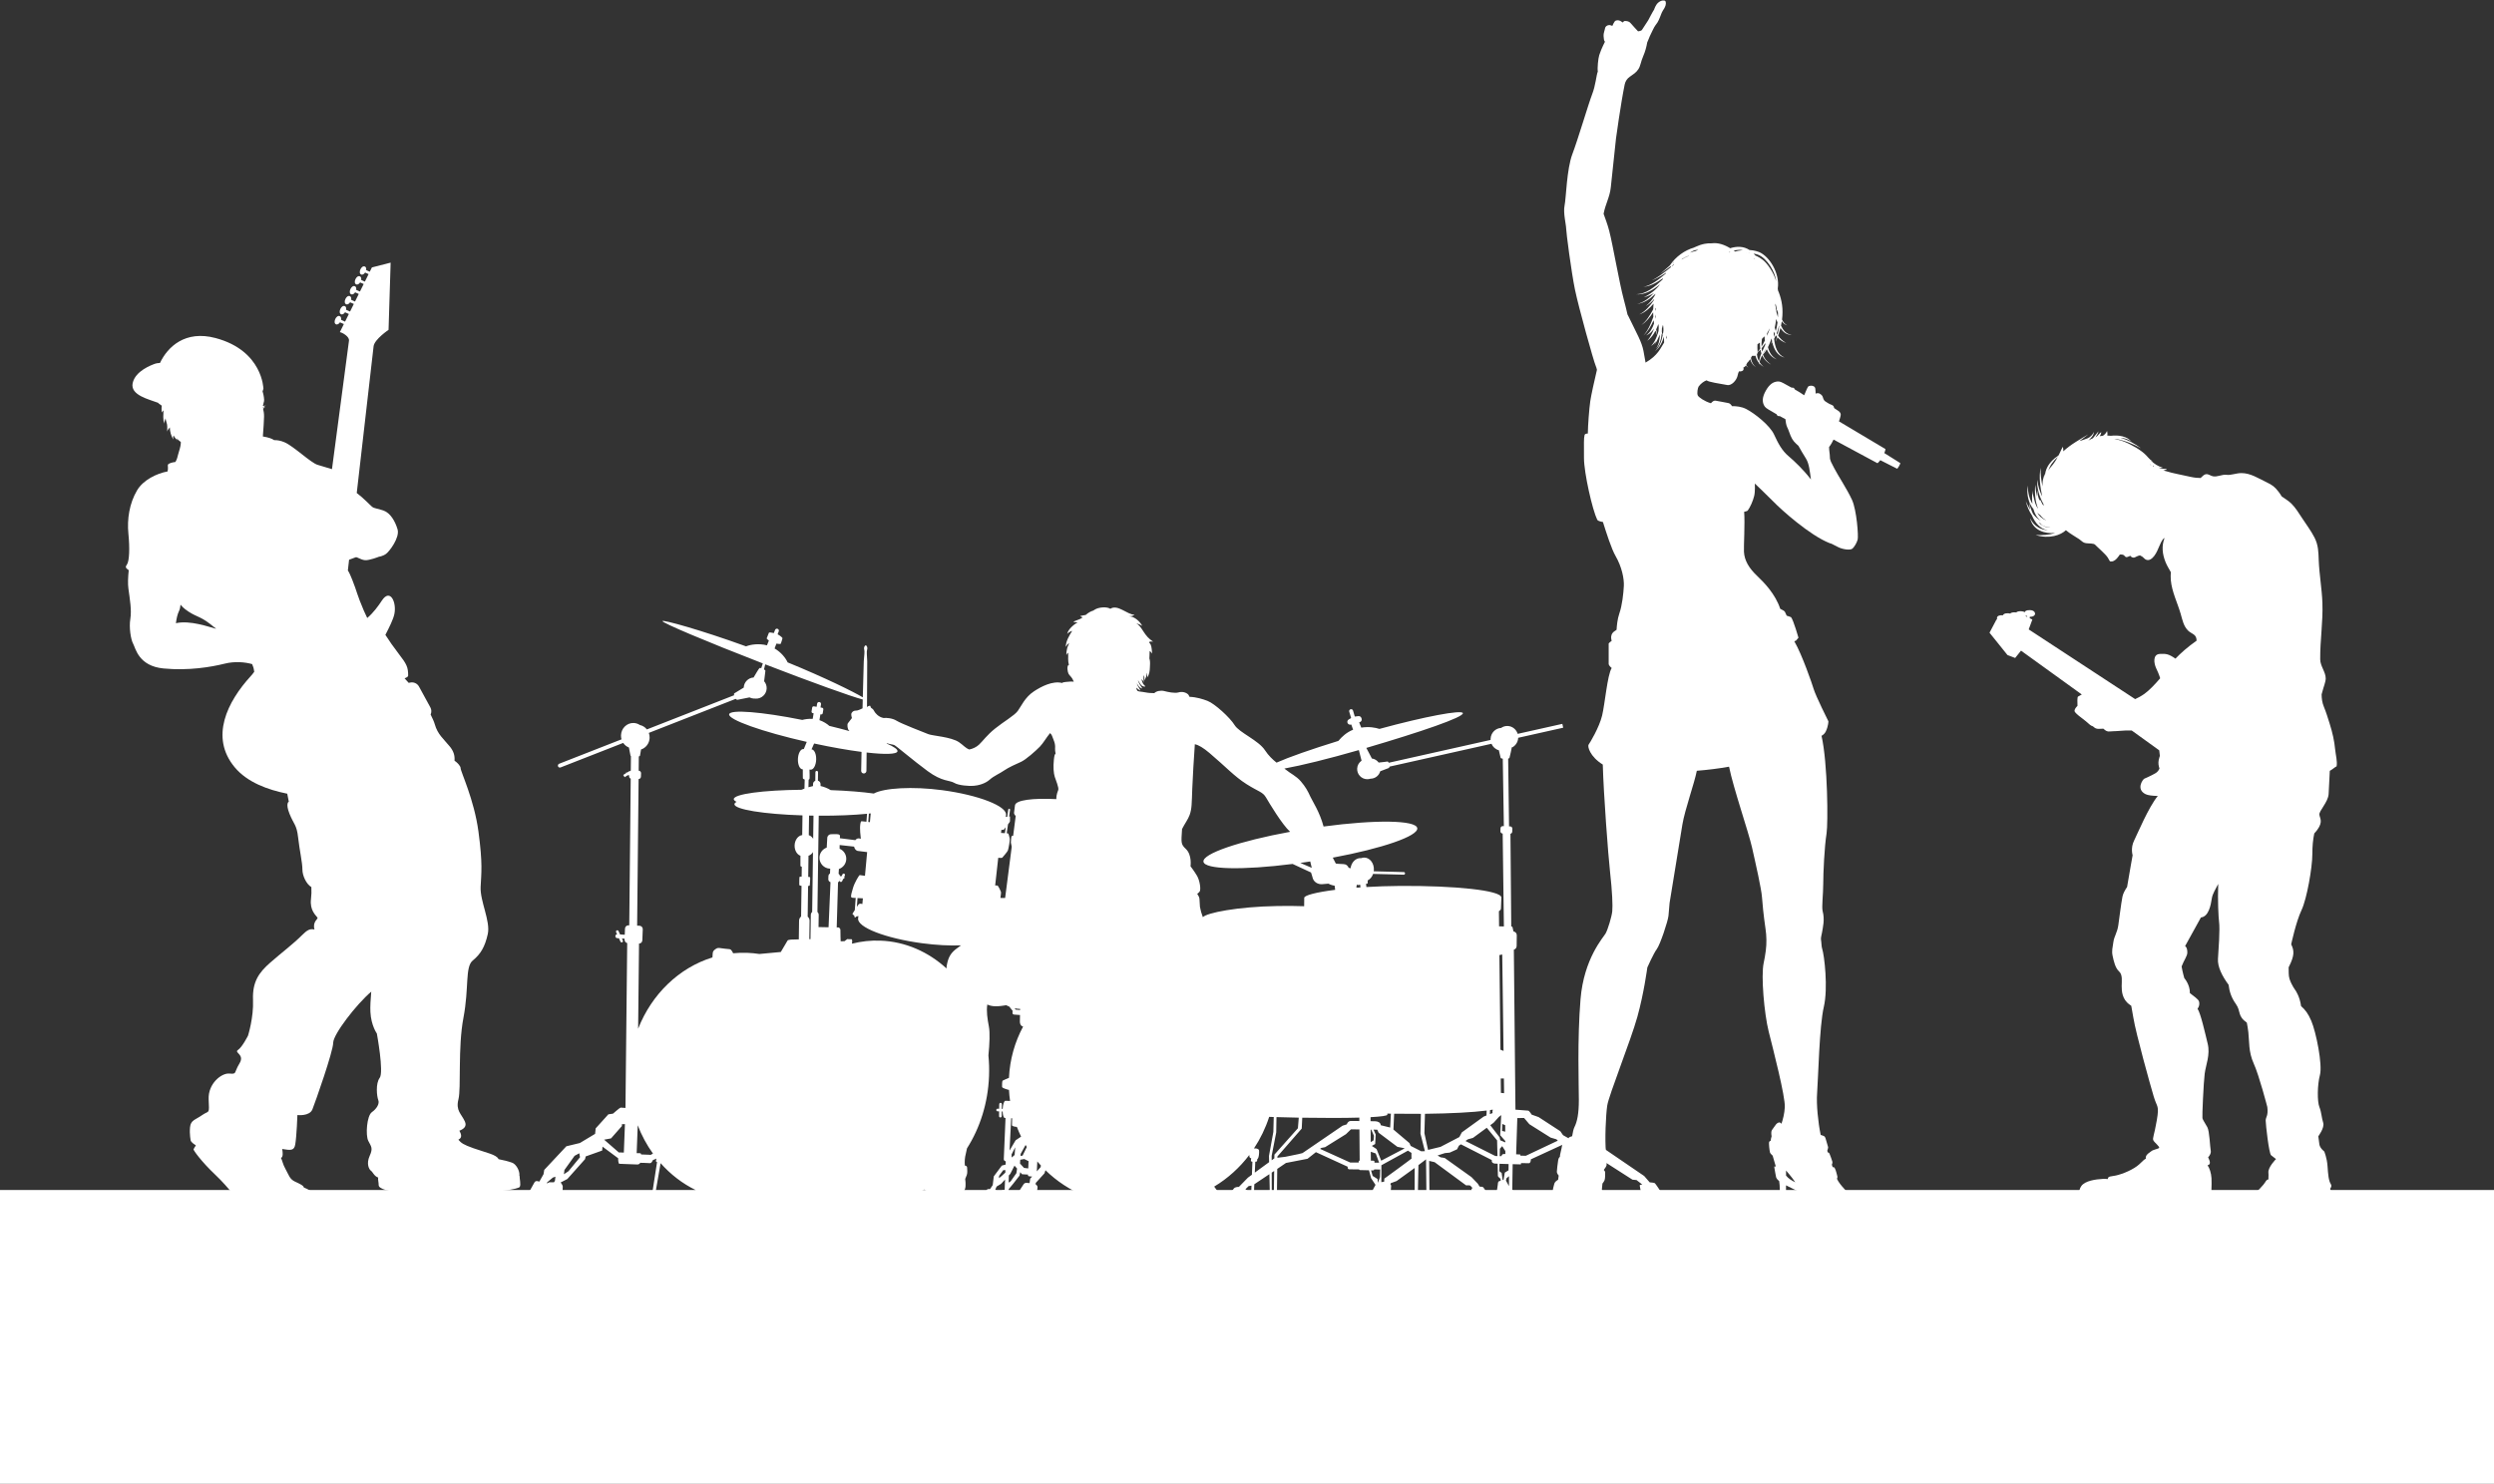
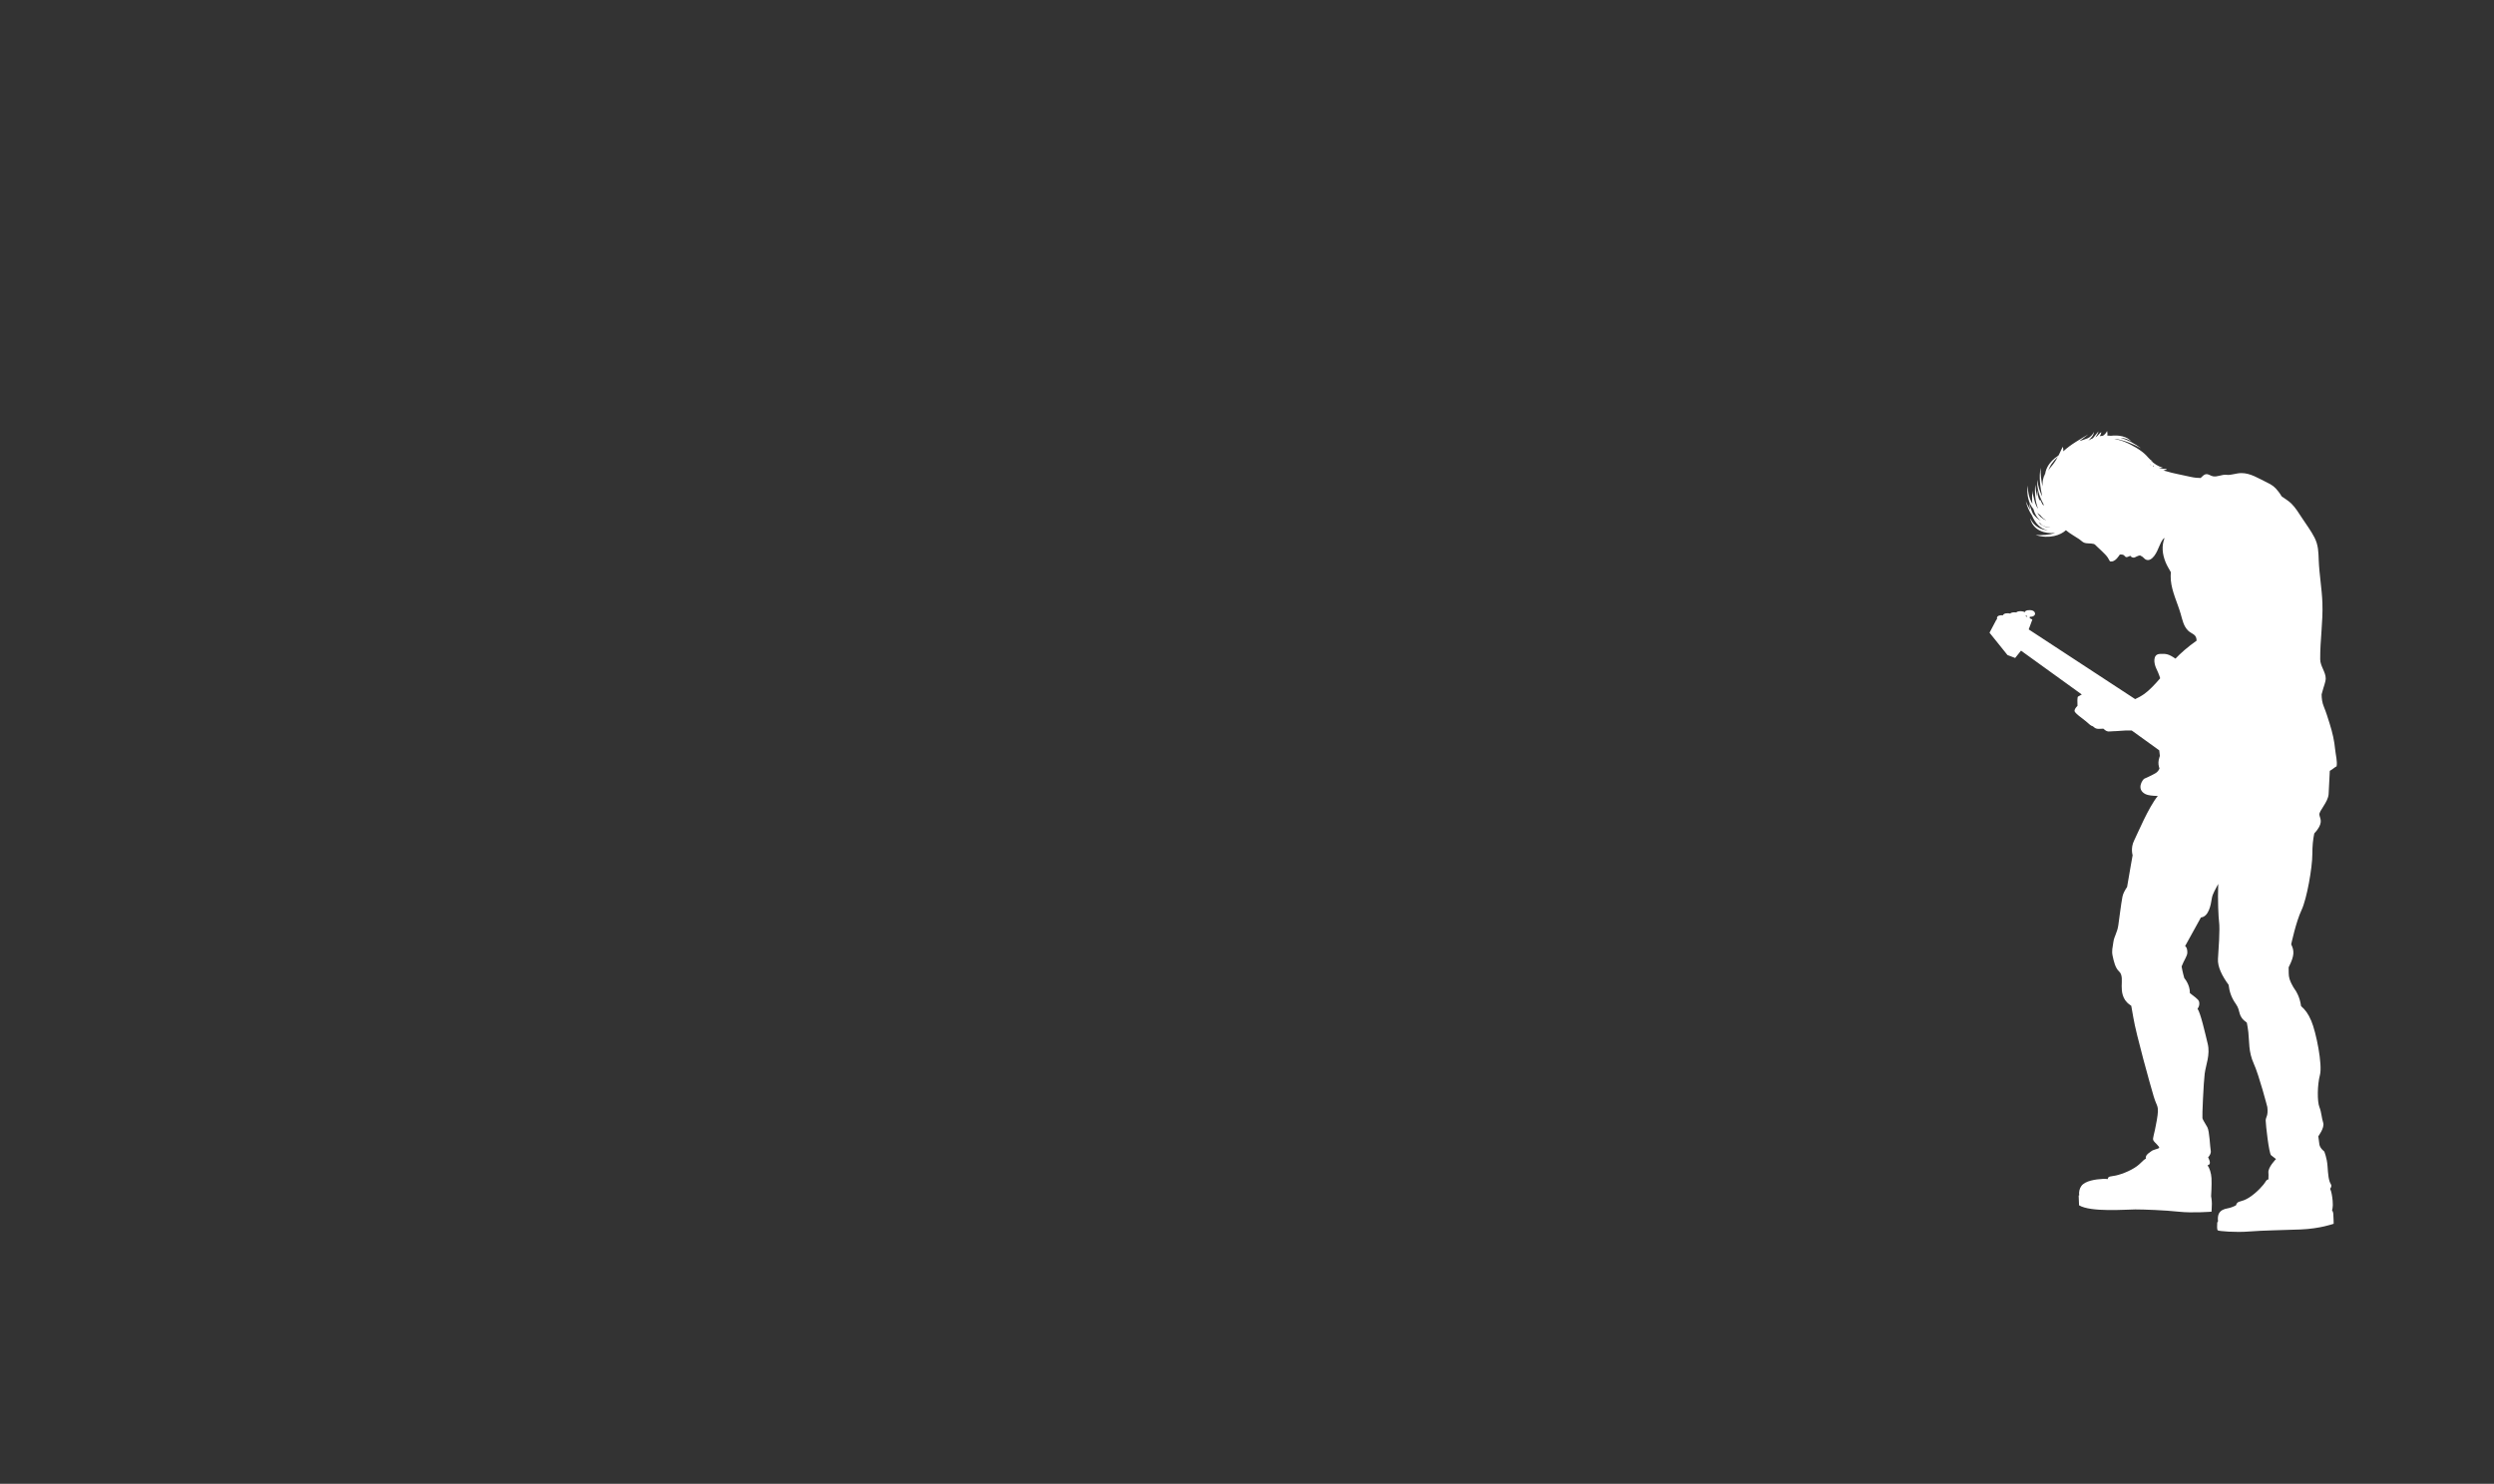
<svg xmlns="http://www.w3.org/2000/svg" fill="#ffffff" height="654.7" preserveAspectRatio="xMidYMid meet" version="1" viewBox="0.0 -0.2 1100.1 654.7" width="1100.1" zoomAndPan="magnify">
  <rect x="0.0" y="-0.2" width="1100.1" height="654.7" fill="#333333" stroke="none" />
  <defs>
    <clipPath id="a">
-       <path d="M 0 524 L 1100.102 524 L 1100.102 654.59 L 0 654.59 Z M 0 524" />
-     </clipPath>
+       </clipPath>
  </defs>
  <g>
    <g clip-path="url(#a)" id="change1_5">
      <path d="M 1100.102 654.59 L 0 654.59 L 0 524.844 L 1100.102 524.844 L 1100.102 654.59" fill="inherit" />
    </g>
    <g id="change1_1">
-       <path d="M 78.938 269.469 C 79.32 268.711 79.531 267.711 79.633 266.602 C 80.305 267.398 80.996 268.086 81.699 268.621 C 86.16 272.02 87.859 271.383 92.531 274.992 C 93.613 275.824 94.527 276.555 95.34 277.219 C 95.172 277.188 95.012 277.152 94.867 277.117 C 92.176 276.441 83.879 273.371 77.594 274.77 C 77.84 272.699 78.312 270.727 78.938 269.469 Z M 56.781 251.395 C 56.457 254.637 56.348 257.355 56.637 259.488 C 57.273 264.16 58.125 269.047 57.488 272.867 C 56.852 276.691 57.699 282 58.762 283.914 C 59.824 285.824 61.098 293.684 72.141 294.746 C 83.188 295.809 93.168 294.105 99.117 292.621 C 103.656 291.484 108.188 291.961 111.219 292.816 C 111.656 293.773 111.961 294.773 112.074 295.809 C 112.086 295.941 112.117 296.078 112.145 296.211 C 111.641 296.91 111.121 297.559 110.586 298.145 C 100.301 309.391 92.453 325.035 103.52 338.328 C 109.082 345.016 118.137 348.27 126.703 350 C 127.066 352.035 127.395 353.516 127.395 353.516 C 127.395 353.516 125.816 354.148 127.711 358.883 C 129.605 363.617 130.867 363.617 131.5 369.301 C 132.133 374.984 133.395 380.352 133.395 383.508 C 133.395 386.059 135.043 389.844 137.34 391.203 C 137.426 393.027 137.395 394.758 137.18 396.449 C 136.551 401.504 139.391 403.711 140.023 404.66 C 140.473 405.332 137.723 406.332 138.723 409.926 C 136.707 409.484 135.574 410.055 133.078 412.551 C 129.289 416.34 124.238 420.129 119.188 424.551 C 114.137 428.969 111.293 433.07 111.609 440.965 C 111.926 448.855 109.398 456.75 109.398 456.75 C 109.398 456.75 106.875 461.801 104.98 463.062 C 103.086 464.328 108.137 464.957 105.609 469.062 C 103.086 473.164 104.664 473.797 101.191 473.48 C 97.719 473.164 91.719 477.902 92.035 484.848 C 92.352 491.793 92.352 489.582 89.195 491.793 C 86.039 494.004 84.145 494.004 83.828 497.16 C 83.512 500.316 84.145 503.156 84.145 503.156 C 84.145 503.156 84.508 504.023 86.402 505.172 C 85.914 505.875 85.434 506.719 85.367 506.914 C 85.25 507.262 88.828 512.336 94.941 518.105 C 101.055 523.871 105.094 530.102 108.668 532.293 C 112.246 534.484 124.242 538.18 129.895 537.945 C 135.547 537.715 137.969 537.602 138.777 535.641 C 139.523 533.828 139.48 532.328 139.473 531.742 C 139.953 530.195 139.715 528.41 139.469 527.68 C 139.09 526.539 136.824 524.852 134.035 523.773 C 133.918 522.914 132.266 522.141 130.242 521.219 C 127.703 520.066 127.473 518.336 125.855 515.453 C 124.715 513.414 124.551 511.84 123.945 510.723 C 124.914 510.305 124.781 508.422 124.469 506.766 C 128.27 507.402 129.77 507.531 130.234 504.734 C 130.867 500.949 131.184 491.793 131.184 491.793 C 131.184 491.793 136.551 492.426 137.812 489.27 C 139.074 486.109 146.969 463.695 146.969 459.906 C 146.969 456.227 157.098 443.016 163.754 437.344 C 163.453 440.75 163.266 444.105 163.387 446.332 C 163.699 452.328 166.227 455.805 166.227 455.805 C 166.227 455.805 169.383 472.852 167.488 475.379 C 165.594 477.902 166.227 483.586 166.855 485.164 C 167.488 486.742 166.227 488.953 164.016 490.531 C 161.805 492.109 161.176 500.633 162.438 503.156 C 163.699 505.684 164.648 506.316 163.07 509.789 C 161.488 513.262 162.754 515.785 163.699 516.418 C 164.379 516.871 165.066 518.777 166.793 519.359 C 166.664 520.414 167.039 521.438 167.039 522.719 C 167.039 524.449 172 525.719 177.652 525.836 C 183.305 525.949 203.609 525.719 211.34 525.836 C 219.066 525.949 228.523 524.449 229.219 523.527 C 229.91 522.605 229.102 519.605 229.219 518.797 C 229.227 518.734 229.184 518.66 229.105 518.582 C 229.352 516.34 227.613 513.402 225.871 512.801 C 223.816 512.086 222.449 511.781 219.898 511.254 C 219.891 511.23 219.887 511.207 219.875 511.184 C 218.949 509.223 214.453 508.414 208.914 506.453 C 204.34 504.836 203.465 504.156 202.195 502.672 C 202.492 502.48 202.719 502.324 202.848 502.211 C 203.777 501.414 203.422 500.059 202.629 498.711 C 204.668 497.898 206.008 496.727 205.059 494.637 C 203.48 491.16 200.953 489.898 202.215 484.848 C 203.48 479.797 201.898 462.117 204.426 448.855 C 206.953 435.598 205.059 426.441 208.531 423.602 C 212.004 420.762 213.898 417.605 215.16 411.922 C 216.422 406.238 211.688 397.398 212.004 391.086 C 212.316 384.77 212.949 380.98 211.055 366.773 C 209.16 352.566 203.164 340.258 203.164 338.68 C 203.164 337.883 201.961 336.445 200.484 335.418 C 200.664 333.16 200.09 331.234 198.426 329.207 C 195.586 325.734 193.059 323.84 191.797 319.418 C 191.457 318.227 190.766 316.684 189.945 315.07 C 190.387 314.082 190.379 312.922 189.836 311.926 L 184.82 302.734 C 184.086 301.391 182.57 300.664 181.059 300.945 L 180.262 301.094 L 178.465 299.098 C 179.473 298.715 180.039 298.324 180.039 297.93 C 180.039 294.105 179.402 292.832 175.789 288.16 C 173.527 285.23 171.684 282.555 169.992 279.918 C 171.789 276.438 173.426 273.117 173.926 270.863 C 175.082 265.688 172.141 259.129 168.426 264.812 C 166.902 267.145 164.598 270.297 161.984 272.473 C 161.566 271.648 161.074 270.602 160.496 269.258 C 157.312 261.824 157.523 260.977 155.402 255.664 C 154.68 253.859 154.078 252.48 153.441 251.484 L 153.98 246.777 C 155.359 246.301 156.59 245.781 156.887 245.684 C 157.523 245.469 159.012 246.742 160.922 246.957 C 162.836 247.168 167.082 245.469 167.082 245.469 C 167.082 245.469 168.781 245.258 170.27 244.195 C 171.754 243.133 176.426 236.973 175.367 233.363 C 174.305 229.754 172.18 226.141 169.207 225.078 C 166.234 224.02 165.172 224.23 164.109 223.383 C 163.262 222.703 160.266 219.473 157.359 217.324 L 164.801 152.496 C 165.273 149.457 171.391 145.336 171.391 145.336 L 172.309 115.68 L 164.043 117.797 L 163.102 119.703 L 161.5 118.957 C 161.523 118.844 161.543 118.734 161.539 118.648 C 161.527 118.141 161.484 117.637 160.945 117.395 C 159.418 116.703 157.805 120.23 159.297 120.906 C 159.961 121.207 160.676 120.641 161.035 120.055 C 161.477 120.246 162.094 120.523 162.586 120.746 L 160.941 124.066 L 159.305 123.305 C 159.332 123.188 159.348 123.082 159.348 122.992 C 159.336 122.48 159.293 121.98 158.754 121.734 C 157.219 121.043 155.602 124.586 157.094 125.262 C 157.762 125.562 158.48 124.992 158.84 124.406 C 159.289 124.605 159.926 124.891 160.422 125.113 L 158.77 128.449 L 157.102 127.672 C 157.129 127.555 157.145 127.445 157.141 127.355 C 157.133 126.848 157.09 126.34 156.551 126.098 C 155.012 125.398 153.387 128.957 154.883 129.637 C 155.551 129.938 156.273 129.367 156.637 128.777 C 157.094 128.98 157.746 129.273 158.25 129.504 L 156.594 132.855 L 154.887 132.059 C 154.914 131.941 154.93 131.832 154.93 131.742 C 154.922 131.23 154.879 130.723 154.336 130.477 C 152.797 129.773 151.164 133.352 152.66 134.031 C 153.332 134.336 154.055 133.762 154.418 133.168 C 154.887 133.375 155.559 133.68 156.07 133.91 L 154.402 137.277 L 152.664 136.461 C 152.688 136.348 152.707 136.234 152.707 136.145 C 152.695 135.629 152.656 135.121 152.113 134.871 C 150.57 134.172 148.93 137.762 150.43 138.445 C 151.102 138.75 151.828 138.176 152.191 137.578 C 152.672 137.789 153.363 138.105 153.879 138.34 L 152.203 141.723 L 150.43 140.887 C 150.457 140.77 150.473 140.66 150.473 140.57 C 150.465 140.051 150.422 139.539 149.879 139.293 C 148.336 138.586 146.688 142.195 148.191 142.883 C 148.859 143.188 149.59 142.605 149.957 142.008 C 150.449 142.227 151.16 142.551 151.676 142.785 L 149.91 146.355 C 151.043 146.523 154.109 148.289 153.945 150.051 C 153.867 150.898 150.227 178.293 146.434 206.801 C 146.02 206.672 142.883 205.695 140.109 204.902 C 137.137 204.055 129.488 196.617 125.453 194.922 C 123.922 194.273 122.449 193.969 120.922 193.996 C 119.887 193.301 118.469 192.797 115.949 192.379 C 116.266 188.809 116.395 185.402 116.469 183.695 C 116.523 182.297 116.242 180.902 116.035 180.094 C 116.367 179.898 116.664 179.645 116.906 179.32 C 116.586 179.457 116.211 179.523 115.863 179.48 C 115.848 179.43 115.84 179.398 115.84 179.398 C 116.375 179.336 116.957 178.98 117.258 178.605 C 116.84 178.867 116.398 178.906 115.953 178.91 C 116.082 178.371 116.293 177.496 116.469 176.801 C 116.613 176.207 116.352 174.082 115.816 172.48 C 116.008 171.961 116.164 171.508 116.195 171.34 C 116.195 171.34 115.93 154.504 95.062 148.949 C 81.676 145.387 73.93 152.844 70.566 159.949 C 69.75 159.984 69.02 160.07 68.551 160.234 C 66.762 160.859 59.688 163.457 58.523 168.832 C 57.355 174.203 65.777 175.996 69.719 177.52 C 69.719 177.621 70.312 178.129 71.363 178.797 C 71.199 179.797 71.281 180.922 71.348 181.809 C 71.57 181.516 71.816 181.082 72.117 180.84 C 72.07 182.789 71.793 184.785 72.473 186.719 C 72.453 185.938 72.691 185.066 73.035 184.352 C 73.09 185.242 73.496 186.051 73.656 186.938 C 73.852 187.992 73.754 189.133 73.746 190.207 C 73.898 189.625 74.48 188.797 74.898 188.383 C 75 190.41 75.402 191.898 76.438 193.699 C 76.391 193.086 76.258 192.465 76.59 191.945 C 77.004 192.828 77.641 193.461 78.277 194.168 C 78.098 193.887 78.008 193.551 78.039 193.215 C 78.469 193.836 79.102 194.352 79.754 194.812 C 79.797 195.926 79.551 197.078 79.031 198.742 C 78.137 201.609 78.312 201.969 77.508 203.398 C 77.461 203.48 77.414 203.559 77.363 203.637 C 75.887 203.797 74.203 204.297 74.055 204.902 C 73.938 205.367 74.262 206.398 73.93 207.797 C 69.078 208.727 63.191 211.551 60.461 216.16 C 57.062 221.895 56 228.902 56.637 235.273 C 57.273 241.648 57.062 247.383 56 248.867 C 55.266 249.898 55.246 250.316 56.781 251.395" fill="inherit" />
-     </g>
+       </g>
    <g id="change1_2">
      <path d="M 949.801 205.633 L 950.113 205.422 C 949.418 205.078 949.535 205.008 949.801 205.633 Z M 948.258 204.441 C 948.363 204.738 948.656 205.031 949.023 205.305 C 948.75 204.977 948.473 204.68 948.258 204.441 Z M 903.551 207.461 C 903.84 206.883 904.18 206.371 904.535 205.984 C 905.281 205.168 905.922 204.309 906.5 203.406 C 906.621 203.203 906.75 203 906.879 202.801 C 907.16 202.332 907.43 201.855 907.691 201.363 C 905.355 203.523 904.102 205.492 903.551 207.461 Z M 902.281 229.199 C 901.605 228.797 900.984 228.312 900.48 227.734 C 900.352 227.586 900.238 227.434 900.137 227.273 C 899.863 227.059 899.551 226.781 898.637 226.051 C 899.492 227.523 900.711 228.602 902.523 229.422 C 902.438 229.352 902.363 229.273 902.281 229.199 Z M 900.145 230.797 C 899.836 230.629 899.523 230.449 899.227 230.242 C 900.758 231.906 902.496 232.586 904.492 232.594 C 903.043 232.398 900.809 232 900.145 230.797 Z M 894.176 271.652 C 893.953 271.582 893.781 271.504 893.641 271.422 C 893.605 271.504 893.559 271.586 893.5 271.664 L 894.191 272.008 Z M 1027.641 319.195 C 1028.898 323.223 1029.66 326.57 1030.059 330.695 C 1030.281 332.887 1031.059 335.762 1030.68 337.898 C 1029.672 338.449 1028.762 339.355 1027.672 339.91 C 1027.488 343.254 1027.32 347.547 1027.148 350.188 C 1026.91 353.773 1022.84 357.602 1023.078 359.277 C 1023.32 360.953 1024.762 362.387 1022.121 365.977 C 1021.719 366.527 1021.281 367.039 1020.828 367.523 C 1020.262 370.172 1019.969 373.125 1019.969 376.742 C 1019.969 382.484 1017.578 396.363 1015.191 401.387 C 1012.789 406.41 1010.641 416.461 1010.641 416.461 C 1012.07 419.332 1012.07 421.484 1009.68 426.27 C 1009.629 426.375 1009.57 426.48 1009.52 426.586 C 1009.59 428.254 1009.391 430.191 1009.922 431.773 C 1010.879 434.645 1012.551 436.797 1012.551 436.797 C 1012.551 436.797 1014.469 439.559 1015 443.719 C 1016.852 445.355 1018.121 447.004 1019.488 450.195 C 1021.648 455.223 1024.52 469.578 1023.32 474.121 C 1022.121 478.668 1022.121 485.848 1023.078 488.238 C 1024.039 490.633 1024.039 493.023 1024.762 495.18 C 1025.469 497.332 1022.602 501.16 1022.602 501.16 C 1022.602 501.16 1022.84 503.074 1023.078 504.746 C 1023.32 506.422 1025.23 507.859 1025.23 507.859 C 1025.23 507.859 1026.43 510.73 1026.672 514.316 C 1026.91 517.906 1027.148 520.777 1028.109 522.215 C 1028.559 522.891 1028.359 523.621 1027.82 524.328 C 1028.391 525.531 1028.719 527.398 1028.93 529.609 C 1029.211 532.578 1028.648 533.812 1028.648 533.812 C 1028.648 533.812 1029.102 534.258 1029.211 535.324 C 1029.32 536.387 1029.379 539.746 1029.379 539.746 C 1029.379 539.746 1023.441 541.934 1014.82 542.27 C 1006.191 542.605 998.406 542.66 992.133 543.164 C 985.859 543.668 978.969 542.996 978.355 542.719 C 977.738 542.438 978.02 540.254 978.02 539.355 C 978.02 539.121 978.16 538.891 978.371 538.68 C 978.164 537.355 978.379 535.953 978.746 535.27 C 979.531 533.812 980.93 533.25 982.5 532.973 C 983.672 532.762 985.062 532.301 986.324 531.59 C 986.344 531.461 986.375 531.344 986.422 531.234 C 987.148 529.441 988.438 530.449 991.965 528.266 C 995.492 526.082 998.742 522.273 999.246 521.32 C 999.582 520.688 1000.02 520.234 1000.672 520.113 C 1000.461 519.484 1000.762 518.863 1000.59 517.188 C 1000.352 514.797 1003.941 511.207 1003.941 511.207 C 1003.941 511.207 1002.738 510.25 1001.789 509.531 C 1000.828 508.816 999.395 495.895 999.395 494.223 C 999.395 492.547 1000.59 492.309 1000.109 488.238 C 1000.109 488.238 996.523 474.363 994.129 469.098 C 991.738 463.836 992.215 459.289 991.738 455.223 C 991.559 453.699 991.312 452.246 991.074 451.023 C 986.77 447.988 988.594 446.082 986.234 442.777 C 984.203 439.938 983.383 437.262 983.031 434.324 C 980.129 430.414 978.137 426.332 978.34 422.922 C 978.578 418.855 979.297 410 978.816 406.41 C 978.578 404.633 978.168 397.137 978.453 389.805 C 977.203 392.254 975.938 394.215 975.652 396.117 C 975.152 399.445 974.152 404.273 970.824 404.605 L 963.836 417.258 C 963.836 417.258 964.832 417.59 964.832 420.086 C 964.832 421.648 963.273 423.598 962.305 426.223 C 962.703 428.719 963.504 431.402 963.504 431.402 C 963.504 431.402 966.027 434.184 965.957 437.988 C 967.59 439.355 969.68 440.57 969.992 441.723 C 970.492 443.555 969.328 444.887 969.328 444.887 C 970.656 446.715 972.656 455.535 973.82 460.363 C 974.984 465.191 972.988 469.684 972.488 473.512 C 971.988 477.34 971.324 492.32 971.488 493.152 C 971.656 493.984 972.656 495.316 973.652 497.148 C 974.652 498.977 974.82 505.969 975.152 507.465 C 975.484 508.965 973.988 510.461 973.988 510.461 C 973.988 510.461 975.652 513.289 974.152 513.789 C 974.031 513.832 973.898 513.898 973.758 513.977 C 974.625 515.129 975.355 517.418 975.484 519.617 C 975.652 522.445 975.32 527.605 975.32 527.605 C 975.32 527.605 975.652 529.27 975.652 530.934 C 975.652 532.598 975.484 534.43 975.484 534.43 C 975.484 534.43 966.996 535.094 961.004 534.43 C 955.012 533.766 945.691 533.43 941.863 533.43 C 938.035 533.43 922.223 534.762 917.066 531.602 L 916.898 527.273 C 916.898 527.273 916.98 527.246 917.137 527.199 C 916.895 525.77 917.301 524.18 918.062 523.109 C 919.727 520.781 924.387 520.113 927.719 519.949 C 928.465 519.91 929.105 519.969 929.723 520.039 C 929.891 518.645 930.883 519.004 933.375 518.449 C 936.371 517.785 941.199 515.789 943.695 513.457 C 945.074 512.172 945.793 511.344 946.523 511.055 C 946.48 510.754 946.477 510.492 946.523 510.297 C 946.859 508.965 947.855 508.633 948.855 507.801 C 949.852 506.969 951.852 506.801 952.352 506.301 C 952.848 505.801 950.352 503.973 949.852 502.973 C 949.355 501.973 950.188 500.977 951.352 494.152 C 952.516 487.328 951.516 488.656 950.02 483.664 C 948.523 478.672 942.195 456.035 941.031 448.879 C 940.66 446.59 940.371 444.898 940.094 443.586 C 939.844 443.395 939.598 443.215 939.367 443.055 C 936.039 440.727 935.871 437.062 935.871 434.898 C 935.871 432.734 936.371 429.906 934.707 428.406 C 933.043 426.91 932.379 423.914 931.879 421.586 C 931.379 419.254 931.879 417.922 932.211 415.426 C 932.543 412.93 933.875 411.434 934.375 408.102 C 934.875 404.773 935.539 398.949 936.207 395.453 C 936.469 394.082 937.32 392.531 938.258 391.152 C 939.316 384.789 940.699 377.145 940.699 377.145 C 940.699 377.145 939.699 373.98 941.363 370.652 C 942.73 367.926 947.676 356.027 951.797 351 C 949.402 350.949 947.438 350.719 946.402 350.203 C 942.082 348.043 945.152 343.723 945.836 343.383 C 946.516 343.039 948.562 342.242 950.723 340.992 C 951.676 340.441 952.23 339.691 952.543 338.848 C 952.449 338.605 952.371 338.371 952.316 338.148 C 951.973 336.785 951.973 335.648 952.543 333.828 C 952.594 333.66 952.656 333.492 952.719 333.328 C 952.637 332.465 952.535 331.602 952.434 330.867 L 940.285 322.102 C 939.531 322.066 938.801 322.102 937.848 322.102 C 936.555 322.102 933.836 322.441 932.137 322.441 C 930.438 322.441 929.688 323.055 927.988 321.488 C 927.926 321.434 927.867 321.371 927.805 321.312 C 926.105 321.395 925.164 321.512 924.387 321.148 C 924.031 320.984 923.617 320.664 923.176 320.273 C 922.703 320.133 922.238 319.918 921.871 319.586 C 920.512 318.363 919.219 317.344 918.062 316.461 C 916.906 315.574 914.934 314.148 915.07 313.332 C 915.184 312.668 915.527 312.09 916.379 311.242 C 916.301 309.652 916.258 307.383 916.609 307.16 C 916.867 307 917.582 306.609 918.273 306.223 L 891.469 286.883 L 888.883 290.113 L 885.492 288.82 L 877.574 278.965 L 880.645 273.152 L 880.91 273.117 C 880.867 272.996 880.852 272.879 880.852 272.762 C 880.852 272.285 880.781 271.199 883.23 271.266 C 883.328 271.27 883.41 271.281 883.5 271.289 C 883.652 270.824 884.152 270.336 885.812 270.383 C 886.156 270.391 886.449 270.438 886.707 270.512 C 887 270.191 887.594 269.941 888.805 269.977 C 889.012 269.98 889.195 270 889.367 270.027 C 889.656 269.703 890.25 269.445 891.48 269.48 C 892.207 269.5 892.734 269.676 893.098 269.938 C 893.238 269.465 893.727 268.957 895.422 269.004 C 896.926 269.047 897.598 269.75 897.668 270.5 C 897.73 271.195 896.914 272.051 895.379 271.906 L 895.293 272.559 L 896.477 273.152 L 894.859 277.512 L 941.816 308.266 C 943.031 307.723 944.457 306.969 945.902 305.941 C 947.961 304.484 950.605 301.715 952.855 299.07 C 952.277 297.164 951.512 295.586 951.074 294.637 C 950.105 292.535 949.457 288.496 952.688 288.336 C 955.43 288.199 956.551 288.301 959.594 290.41 C 961.746 288.129 965.031 285.195 968.91 282.488 C 968.898 282.227 968.879 281.965 968.844 281.711 C 968.527 279.559 966.676 279.484 965.207 278.082 C 963.16 276.121 962.656 273.297 961.906 270.695 C 960.48 265.762 958.02 260.969 957.547 255.793 C 957.438 254.605 957.488 253.43 957.547 252.254 C 956.789 250.836 955.91 249.52 955.273 247.953 C 953.785 244.312 953.418 240.746 954.777 237.18 C 953.09 237.945 952.246 242.43 950.266 245.039 C 948.074 247.93 946.383 246.832 945.684 246.035 C 945.266 245.559 944.703 245.188 943.941 244.844 C 942.805 245.016 941.859 245.766 941.301 245.836 C 940.777 245.898 940.043 245.621 939.684 245.031 C 939.504 245.109 939.344 245.176 939.207 245.238 C 938.113 245.734 937.715 245.836 937.113 245.039 C 936.711 244.496 935.977 244.418 935.02 244.484 C 934.781 245.023 934.391 245.34 934.129 245.734 C 933.727 246.332 932.633 247.43 931.535 247.527 C 930.441 247.629 930.738 247.43 929.742 245.836 C 928.746 244.242 924.762 240.855 924.164 240.156 C 923.566 239.461 921.375 239.656 920.078 239.461 C 918.785 239.262 918.484 238.66 917.09 237.664 C 915.941 236.844 912.836 235.148 911.273 233.738 C 909.012 235.906 903.984 237.73 897.961 235.871 C 900.891 235.969 903.863 235.891 906.48 234.953 C 902.035 235.402 896.746 233.918 895.473 228.398 C 897.188 232.137 900.301 233.539 903.328 233.777 C 899.852 233.176 897.578 230.359 896.312 227.238 C 895.066 225.426 894.16 223.227 893.57 220.906 C 894.129 222.188 894.766 223.504 895.516 224.738 C 895.25 223.609 895.105 222.512 895.074 221.523 C 895.391 223.148 895.977 224.922 896.777 226.566 C 897.738 227.789 898.859 228.84 900.184 229.566 C 898.484 228.273 897.484 226.457 896.934 224.402 C 894.875 221.93 893.797 218.086 894.473 214.055 C 894.457 216.812 895.055 219.742 896.496 222.09 C 896.273 220.188 896.312 218.18 896.469 216.246 C 896.508 216.664 896.547 217.066 896.586 217.465 C 897.332 220.113 897.566 222.359 899.008 224.297 C 897.742 221.074 897.387 217.234 897.762 213.656 C 897.914 215.434 898.152 217.246 898.523 218.992 C 898.484 217.949 898.535 216.895 898.66 215.848 C 898.688 216.613 898.742 217.363 898.824 218.105 C 899.066 219.074 899.355 219.973 899.734 220.809 C 899.758 220.59 899.777 220.379 899.793 220.176 C 900.453 220.961 900.645 222.324 901.539 222.883 C 901.457 222.637 901.391 222.375 901.328 222.109 C 899.641 219.094 898.355 215.227 898.66 211.465 C 898.941 214.215 899.777 216.734 900.82 218.887 C 900.008 214.785 899.234 210.293 900.152 206.184 C 899.996 208.898 900.387 211.699 900.957 214.441 C 900.934 213.719 900.945 212.996 901.023 212.281 C 901.156 211.078 901.648 209.973 901.848 208.805 C 901.93 209.188 901.965 209.652 901.992 210.152 C 902.086 207.812 902.863 205.598 904.82 203.445 C 905.777 202.402 906.863 201.504 908.023 200.73 C 908.09 200.602 908.156 200.477 908.223 200.348 C 908.793 199.211 909.305 198.055 909.844 196.949 C 910.117 197.539 910.172 198.25 910.129 198.93 C 913.383 195.867 917.461 193.695 921.176 191.438 C 919.879 192.473 918.523 193.453 917.172 194.441 C 918.414 194.016 919.723 193.68 920.93 193.145 C 922.066 192.641 923.102 191.535 923.672 190.371 C 923.5 191.523 922.949 192.387 922.219 193.094 C 921.633 193.805 921.137 194.238 921.137 194.238 C 921.789 193.805 922.48 193.441 923.191 193.141 C 924.098 192.113 924.887 190.934 925.668 190.074 C 925.398 191.031 924.898 191.918 924.328 192.715 C 924.383 192.699 924.434 192.68 924.484 192.664 C 925.402 192.082 925.988 191.008 926.84 190.449 C 926.848 191.125 926.566 191.734 926.16 192.254 C 926.637 192.164 927.121 192.098 927.613 192.055 C 928.387 191.535 929.031 190.867 929.422 189.945 C 929.621 190.688 929.652 191.367 929.551 191.992 C 930.082 192 930.613 192.023 931.152 192.078 C 934.336 191.648 938.418 192.289 940.203 194.727 C 938.949 193.605 937.137 193.078 935.34 192.93 C 938.602 193.898 941.758 195.551 944.387 197.613 C 941.312 195.84 937.273 194.125 933.312 193.48 C 933.109 193.449 932.895 193.43 932.676 193.414 C 933.078 193.527 933.469 193.648 933.855 193.781 C 934.051 193.809 934.246 193.84 934.438 193.879 C 937.395 194.492 942.172 197.035 944.797 199.055 C 947.75 201.32 947.922 202.711 949.668 203.293 C 949.367 203.273 949.07 203.199 948.773 203.09 C 950.305 204.422 951.934 205.676 954.051 206.086 C 953.352 206.238 952.656 206.215 951.965 206.074 C 953.223 206.559 954.914 206.84 955.844 206.582 C 955.52 206.992 954.926 207.27 954.227 207.41 C 955.012 207.582 955.828 207.773 956.441 207.977 C 957.938 208.477 962.023 209.273 966.105 210.168 C 968.215 210.633 969.449 210.695 970.68 210.703 C 971.523 210.055 971.996 209.129 973.207 209.02 C 974.148 208.934 975.156 209.762 976.109 209.949 C 978.102 210.352 980.055 209.055 982.094 209.305 C 984.16 209.559 986.27 208.539 988.711 208.539 C 992.691 208.531 996.266 210.898 999.789 212.586 C 1002.301 213.785 1003.441 214.629 1005.09 216.797 C 1005.59 217.445 1006.031 218.121 1006.441 218.816 C 1007.898 219.852 1009.5 220.789 1010.75 222.02 C 1012.539 223.801 1014.031 226.207 1015.398 228.316 C 1017.262 231.199 1019.352 233.906 1020.922 236.98 C 1022.629 240.324 1022.66 243.348 1022.789 246.988 C 1023.031 253.266 1024.18 259.492 1024.41 265.801 C 1024.719 274.172 1023.359 282.352 1023.441 290.746 C 1023.469 293.738 1025.879 296.301 1025.871 299.156 C 1025.859 300.707 1024.891 302.996 1024.5 304.598 C 1024.371 305.141 1024.219 305.664 1024.059 306.176 C 1024.09 308 1024.27 309.723 1025.059 311.637 C 1026.078 314.113 1026.84 316.633 1027.641 319.195" fill="inherit" />
    </g>
    <g id="change1_3">
-       <path d="M 787.824 516.27 C 787.824 516.27 790.18 518.91 791.902 521.449 C 790.43 520.758 788.812 519.805 787.824 518.496 C 787.824 517.148 787.824 516.27 787.824 516.27 Z M 747.938 110.562 C 747.047 110.75 746.469 110.887 745.461 111.277 C 746.777 110.438 747.039 110.223 749.152 109.957 C 748.738 110.141 748.332 110.344 747.938 110.562 Z M 744.828 112.738 C 742.223 113.801 741.031 114.934 742.02 113.984 C 743.008 113.438 744.02 112.945 745.059 112.543 C 744.98 112.605 744.906 112.676 744.828 112.738 Z M 737.402 116.258 C 737.77 115.879 738.148 115.512 738.539 115.156 C 738.004 115.848 738.43 115.43 737.402 116.258 Z M 737.359 117.422 C 737.605 117.086 737.863 116.758 738.129 116.441 C 738.234 116.367 738.34 116.301 738.445 116.23 C 737.75 117.27 738.285 116.707 737.359 117.422 Z M 735.145 148.832 C 734.781 149.668 734.887 149.66 734.926 147.809 C 734.992 148.039 735.148 148.609 735.16 148.664 C 735.152 148.723 735.148 148.777 735.145 148.832 Z M 733.426 147.594 C 732.887 146.086 733.051 146.586 733.066 144.809 C 733.219 144.281 733.352 143.754 733.477 143.223 C 733.527 143.352 733.582 143.48 733.629 143.613 C 733.812 145.465 733.82 145.59 733.426 147.594 Z M 731.574 145.867 C 731.41 146.496 731.223 147.113 731.008 147.723 C 730.809 146.867 730.652 146.008 730.523 145.145 C 730.992 144.148 731.289 143.344 731.496 142.773 C 731.594 143.273 731.754 143.812 731.574 145.867 Z M 730.285 135.812 C 730.32 135.746 730.359 135.688 730.395 135.621 C 730.43 135.82 730.461 136.02 730.496 136.219 C 730.152 137.188 730.141 137.453 730.285 135.812 Z M 730.113 139.473 C 730.301 139.02 730.16 139.371 730.492 138.555 C 730.059 141.266 730.109 140.531 730.113 139.473 Z M 763.008 110.938 C 763.066 110.98 763.129 111.027 763.184 111.07 C 762.898 111.137 762.957 111.121 762.727 111.184 C 762.699 111.172 762.613 111.141 762.598 111.133 C 762.727 111.059 762.867 110.996 763.008 110.938 Z M 768.758 110.156 C 764.766 110.582 765.828 111.18 764.738 110.383 C 766.062 110.059 767.426 109.934 768.758 110.156 Z M 771.898 111.523 C 771.348 111.43 770.793 111.426 770.262 111.469 C 770.246 111.461 770.23 111.453 770.215 111.449 C 770.406 111.441 771.742 111.406 771.898 111.523 Z M 774.176 114.273 C 773.582 114.012 773.926 114.273 773.508 113.805 C 773.828 114.016 773.938 114.102 774.176 114.273 Z M 775.453 112.18 C 779.512 113.75 783.004 119.742 783.523 123.938 C 782.211 119.68 779.328 115.762 777.527 114.441 C 776.184 113.469 776.566 113.707 775.016 112.859 C 773.988 112.438 774.465 112.703 773.531 111.68 C 774.59 111.871 774.809 111.984 775.453 112.18 Z M 783.609 137.586 C 783.469 137.098 783.535 137.281 783.477 136.676 C 783.215 134.164 782.934 135.035 783.188 133.773 C 783.539 135.066 783.617 135.496 783.75 135.992 C 783.711 136.523 783.668 137.055 783.609 137.586 Z M 784.266 137.828 C 784.289 138.328 784.309 138.82 784.266 139.801 L 783.609 137.586 C 783.926 136.008 783.715 136.023 784.266 137.828 Z M 784.746 143.484 C 784.77 143.531 784.789 143.574 784.816 143.617 C 784.621 144.902 784.367 146.176 784.062 147.445 C 783.418 146.352 783.82 147.297 784.746 143.484 Z M 783.305 145.863 C 783.078 145.277 782.973 144.914 782.832 144.414 C 783.801 140.062 783.043 139.73 784.066 142.078 C 783.848 143.828 783.566 144.883 783.305 145.863 Z M 782.488 148.473 C 782.449 147.973 782.445 148.199 782.352 146.285 C 782.367 146.234 782.387 146.188 782.398 146.137 C 782.562 146.477 782.742 146.809 782.938 147.133 C 782.797 147.578 782.648 148.027 782.488 148.473 Z M 780.594 144.988 C 780.34 145.684 779.867 146.922 779.426 147.973 C 779.434 147.598 779.449 147.219 779.469 146.84 C 780.656 144.848 780.648 144.488 780.594 144.988 Z M 779.438 149.832 C 779.477 149.766 779.512 149.699 779.547 149.633 C 779.414 150.023 779.441 149.898 779.438 149.832 Z M 777.625 155.887 C 777.637 155.867 779.105 153.199 779.109 153.223 C 778.738 154.141 778.246 155.109 777.625 155.887 Z M 777.277 154.984 C 777.168 154.477 777.094 153.965 777.047 153.445 C 777.613 152.738 778.137 151.996 778.621 151.23 C 778.758 152.012 778.926 151.367 777.277 154.984 Z M 777.16 149.523 C 777.285 149.27 777.367 149.086 777.367 149.086 C 777.367 149.086 777.789 148.668 778.34 148.211 C 778.355 148.84 778.391 149.473 778.457 150.098 C 778.012 151 777.531 151.883 777.004 152.738 C 776.965 151.586 777.039 150.602 777.16 149.523 Z M 776.449 153.598 C 776.086 154.137 775.688 154.656 775.277 155.164 C 775.297 154.91 775.293 154.637 775.246 154.328 C 775.18 153.898 775.176 152.918 775.211 151.711 C 776.914 150.641 775.973 150.445 776.449 153.598 Z M 775.914 159.27 C 775.434 158.336 775.125 157.43 774.98 156.188 C 775.117 155.969 775.215 155.691 775.262 155.363 C 775.703 154.949 776.133 154.52 776.531 154.062 C 776.637 154.621 776.777 155.172 776.965 155.707 C 776.258 157.402 776.016 158.465 775.914 159.27 Z M 831.176 199.707 C 831.176 199.707 831.824 198.031 831.629 197.914 L 811.168 185.715 C 811.469 184.902 811.949 183.234 811.949 182.742 C 811.949 182.117 811.531 181.426 810.562 180.871 C 809.594 180.316 808.969 179.762 808.969 179.762 C 809.039 179.414 808.762 178.652 807.793 178.379 C 806.82 178.102 804.883 176.715 804.883 176.715 C 804.883 176.715 804.328 176.16 804.121 175.262 C 803.914 174.359 803.359 173.875 802.598 173.457 C 801.836 173.043 800.863 173.457 800.863 173.457 C 800.863 173.457 800.863 171.934 800.727 171.242 C 800.59 170.551 800.242 170.273 799.551 170.062 C 798.855 169.855 797.816 170.062 797.539 170.41 C 797.262 170.758 796.707 172.07 796.43 172.766 C 796.281 173.137 796.016 173.699 795.801 174.215 C 795.766 174.188 795.738 174.16 795.703 174.133 C 794.727 173.402 793.148 172.461 791.68 171.625 C 791.625 171.379 791.48 171.164 791.223 170.988 C 790.914 170.781 790.621 170.758 790.328 170.871 C 789.27 170.289 788.434 169.844 788.188 169.703 C 785.688 168.285 785.113 168.027 783.949 168.137 C 782.191 168.305 780.539 169.281 778.914 172.152 C 777.289 175.02 777.297 176.938 778.055 178.531 C 778.559 179.59 779.078 179.949 781.578 181.363 C 781.824 181.508 782.637 181.992 783.676 182.602 C 783.73 182.91 783.902 183.152 784.238 183.309 C 784.52 183.441 784.777 183.453 785.02 183.371 C 785.855 183.848 786.734 184.328 787.551 184.746 C 787.641 185.703 787.855 187.344 788.324 188.285 C 789.02 189.668 788.879 189.738 789.848 192.094 C 790.711 194.184 791.68 195.074 793.289 196.508 C 794.176 198.137 795.305 200.051 796.613 202.145 C 798.016 204.387 798.293 207.688 798.801 211.348 C 795.734 207.301 791.426 203.156 789.102 201.223 C 785.938 198.586 784.355 195.422 782.512 191.469 C 780.668 187.516 774.078 182.242 770.254 180.266 C 768.188 179.195 765.77 178.977 763.988 179 C 763.594 178.344 762.996 177.711 762.348 177.633 C 761.293 177.5 757.867 176.707 756.68 176.578 C 755.879 176.488 755.258 177.062 754.691 177.73 C 751.664 176.812 749.285 175.059 748.906 174.305 C 748.406 173.305 748.906 170.809 749.281 170.309 C 750.355 168.879 751.758 167.949 752.801 167.609 C 753.422 168.352 758.699 169.086 761.887 169.684 C 763.887 170.059 766.133 167.438 766.508 165.312 C 766.621 164.656 766.836 164.098 767.074 163.633 C 767.289 163.684 767.477 163.711 767.633 163.691 C 768.516 163.594 769.398 163.258 768.996 161.953 C 769.52 161.781 769.852 161.434 770.098 161.059 C 770.395 161.438 770.754 161.766 771.156 162.008 C 770.852 161.684 770.445 161.285 770.238 160.824 C 770.508 160.34 770.656 159.863 770.875 159.695 C 771.109 159.523 771.539 159.012 772.004 158.277 C 772.418 159.793 773.227 161.004 774.559 161.82 C 773.332 160.852 772.566 159.562 772.328 157.738 C 773.043 156.48 772.516 156.824 773.871 156.824 C 774.031 156.824 774.18 156.789 774.328 156.73 C 774.559 157.711 774.965 158.652 775.531 159.48 C 776.074 160.281 775.762 159.426 775.867 160.82 C 776.012 159.363 775.848 160.523 777.961 161.633 C 777.199 161.059 776.574 160.348 776.094 159.562 C 776.355 158.5 776.789 157.496 777.285 156.523 C 778.078 158.336 779.535 159.801 781.238 160.695 C 779.527 159.387 778.395 158.344 777.621 156.18 C 778.363 155.516 778.883 154.73 779.352 153.891 C 780.176 155.965 781.57 157.555 783.703 158.387 C 781.527 157.117 780.414 155.293 779.844 152.961 C 781.832 148.895 781.215 148.191 781.68 150.461 C 781.496 150.879 781.312 151.297 781.113 151.707 C 781.848 150.629 781.711 150.629 781.789 150.969 C 782.555 154.051 784.059 156.805 787.164 157.574 C 783.934 156.125 782.934 152.863 782.559 149.297 C 782.828 148.781 783.082 148.258 783.316 147.723 C 783.562 148.074 783.516 148.02 783.828 148.395 C 783.359 150.234 782.809 151.828 784.043 148.645 C 785.094 149.812 786.445 150.664 787.883 151.148 C 786.434 150.32 785.199 149.211 784.324 147.867 C 784.723 146.773 785.066 145.656 785.348 144.52 C 786.504 146.281 788.133 147.672 790.223 147.465 C 789.133 147.277 788.812 147.246 787.934 146.621 C 787.699 146.484 787.52 146.273 787.312 146.105 C 786.574 145.367 786.055 144.445 785.598 143.504 C 785.738 142.863 785.852 142.219 785.949 141.566 C 786.531 142.398 787.371 143.121 788.352 143.344 C 787.262 142.879 786.547 141.879 786.055 140.801 C 786.645 136.066 785.965 132.316 784.637 128.824 C 784.16 127.59 784.32 128.367 784.168 127.086 C 785.191 120.441 780.512 112.91 775.902 110.996 C 775.402 110.828 774.047 110.266 771.699 110.105 C 769.074 108.367 765.992 108.438 763.176 109.316 C 760.777 107.836 757.828 106.762 755.074 107.152 C 754.574 107.227 752.914 106.91 749.867 107.918 C 748.355 108.438 747.715 108.859 747.082 109.082 C 743.32 110.18 739.164 112.922 736.531 116.973 C 735.105 118.164 733.719 119.398 732.336 120.625 C 737.996 116.598 737.426 116.672 736.852 117.836 C 734.043 120.023 731.57 122.105 728.621 123.496 C 730.176 122.969 731.645 122.184 733.043 121.316 C 735.305 119.91 735.133 119.801 734.617 120.633 C 731.375 123.348 728.426 125.695 724.906 126.367 C 726.809 126.234 729.348 125.523 733.043 122.895 C 733.762 122.387 733.672 122.312 733.285 123.191 C 729.934 126.371 726.027 129.723 721.445 129.613 C 725.453 130.109 729.137 127.777 732.25 125.25 C 730.652 127.504 727.816 129.688 725.062 130.988 C 726.723 130.617 728.387 129.863 729.613 129.047 C 727.531 131.223 725.105 133.309 722.133 133.891 C 725.23 133.609 727.961 131.578 730.223 129.438 C 730.07 129.871 730.059 129.969 729.844 130.309 C 728.797 132.008 727.562 133.613 725.938 134.855 C 727.363 134.109 728.586 133.012 729.637 131.773 C 729.617 131.902 729.598 132.031 729.578 132.164 C 727.895 134.648 725.781 137.25 723.066 138.539 C 725.531 137.762 727.719 135.762 729.375 133.777 C 729.289 134.605 729.242 135.438 729.215 136.27 C 727.891 138.75 726.258 141.484 724.004 143.188 C 726.176 141.875 727.82 139.711 729.195 137.594 C 729.203 138.273 729.234 138.957 729.281 139.637 C 728.234 142.512 727.016 145.512 724.938 147.84 C 726.945 146 728.258 143.621 729.402 141.113 C 729.457 141.578 729.52 142.043 729.594 142.504 C 728.891 144.637 727.871 146.512 726.062 147.84 C 727.574 147.254 728.746 146.094 729.629 144.703 C 728.887 146.723 728.008 148.496 726.625 150.148 C 727.754 149.34 728.691 148.262 729.457 147.082 C 730.633 145.277 729.965 145.141 730.984 147.777 C 730.363 149.516 729.594 151.023 728.309 152.457 C 729.141 151.906 729.867 151.188 730.484 150.383 C 730.258 150.922 729.992 151.449 729.684 151.957 C 730.445 151.027 731.039 149.969 731.48 148.84 C 731.742 148.363 731.977 147.875 732.184 147.375 C 732.066 149.656 731.754 151.738 730.43 153.707 C 731.98 152.023 732.711 149.711 732.934 147.441 C 732.996 146.816 732.867 146.82 733.402 147.703 C 732.887 150.297 732.035 152.875 729.996 154.766 C 732.098 153.23 733.234 150.863 733.953 148.359 C 734.016 149.484 734.039 150.039 734.039 150.93 C 732.52 153.266 731.352 156.621 725.855 159.789 C 725.566 158.012 725.23 156.137 724.918 154.566 C 724.129 150.613 722.281 147.582 718.199 139.148 C 718.094 138.938 717.992 138.75 717.887 138.578 C 717.414 136.484 716.863 134.223 716.246 131.934 C 714.297 124.719 711.434 107.883 709.832 101.695 C 709.008 98.516 708.062 96.242 707.34 94.133 C 708.172 89.746 710.07 86.781 710.52 82.457 C 711.207 75.812 712.809 60.926 712.809 60.926 C 712.809 60.926 714.891 45.617 716.656 37.027 C 716.941 35.652 717.75 34.441 718.91 33.652 C 719.031 33.57 719.152 33.488 719.27 33.402 C 720.359 32.582 721.656 31.902 722.68 30.332 C 723.699 28.766 723.699 27.125 724.859 24.469 C 725.734 22.465 726.258 20.422 726.582 18.52 C 726.77 18.141 726.934 17.773 727.043 17.441 C 727.453 16.215 727.859 15.531 728.953 13.215 C 730.043 10.895 730.453 10.758 731.137 9.668 C 731.816 8.578 732.637 6.258 732.977 5.441 C 733.316 4.621 733.453 4.621 734.203 3.324 C 734.953 2.027 734.953 0.664 734.547 0.258 C 734.137 -0.152 732.84 -0.152 731.543 0.871 C 730.246 1.895 729.637 4.008 729.637 4.008 C 729.09 4.758 727.043 8.715 727.043 8.715 C 726.77 9.191 724.59 12.531 724.246 13.012 C 723.906 13.488 722.543 13.621 722.543 13.621 C 722.543 13.621 719.746 10.621 719.199 9.941 C 718.652 9.258 717.633 9.055 716.812 9.055 C 716.348 9.055 716.102 9.285 715.879 9.738 C 715.438 9.438 714.914 9.129 714.633 8.984 C 714.086 8.715 712.859 8.508 712.242 9.258 C 711.855 9.73 711.551 10.477 711.207 11.215 C 710.922 11.129 710.645 11.039 710.469 10.965 C 709.992 10.758 709.105 10.828 708.492 11.371 C 707.879 11.918 708.086 12.258 707.605 13.762 C 707.129 15.262 707.402 16.215 707.469 17.031 C 707.539 17.852 707.945 18.191 707.945 18.191 C 707.945 18.191 707.469 19.215 707.062 20.031 C 706.652 20.852 705.902 22.625 705.426 24.125 C 704.945 25.625 704.539 29.922 704.793 31.375 C 704.105 32.98 703.879 37.328 702.273 41.453 C 700.672 45.578 696.09 61.152 693.566 67.797 C 691.051 74.438 690.82 87.266 690.133 90.473 C 689.445 93.68 690.82 98.949 690.82 100.551 C 690.82 102.156 693.109 119.793 694.715 127.582 C 696.316 135.371 702.961 159.191 703.879 161.254 C 704.102 161.766 704.273 162.344 704.41 162.969 C 703.352 167.414 701.82 174.316 701.461 176.84 C 700.992 180.105 700.426 187.5 700.391 191.074 C 699.629 191.105 699.066 191.293 698.957 191.73 C 698.562 193.312 698.691 195.289 698.691 201.879 C 698.691 208.469 702.41 224.75 704.52 229.098 C 704.738 229.555 705.637 229.887 707.047 230.113 C 708.609 235.023 710.762 241.91 712.656 245.191 C 715.367 249.895 716.453 255.137 716.273 258.391 C 716.094 261.645 715.551 266.891 714.281 270.508 C 713.449 272.891 713.164 275.902 713.066 277.68 C 711.246 278.773 710.801 279.59 710.668 280.812 C 710.629 281.156 710.715 281.789 710.883 282.609 C 710.043 283.117 709.582 283.707 709.582 283.707 C 709.582 283.707 709.582 291.48 709.582 292.746 C 709.582 293.238 710.16 293.898 710.918 294.547 C 709 297.594 707.93 310.387 706.688 315.527 C 705.426 320.773 701.266 327.645 700.723 328.367 C 700.191 329.074 701.219 333.57 706.984 337.148 C 707.344 350.344 709.363 377.062 710.184 384.441 C 711.164 393.281 711.41 399.418 711.164 401.875 C 710.918 404.328 709.199 409.977 708.219 411.695 C 707.234 413.414 698.641 422.746 697.168 440.672 C 695.695 458.598 696.43 478.977 696.43 485.113 C 696.43 491.254 695.695 494.691 694.469 497.148 C 694.086 497.91 693.75 499.414 693.469 501.125 C 692.852 501.305 692.234 501.516 692.082 501.668 C 691.785 501.965 691.41 503.605 691.41 503.605 L 690.668 502.484 C 690.668 502.484 689.922 502.188 689.551 503.082 C 689.176 503.977 688.953 506.062 688.43 508.074 C 688.176 509.055 688.066 509.695 688.07 510.234 C 687.688 510.508 687.457 510.922 687.312 511.727 C 687.09 512.992 686.719 516.195 686.719 516.867 C 686.719 517.535 687.539 518.504 687.539 518.504 L 687.285 520.332 C 686.637 520.699 685.816 521.301 685.602 522.082 C 685.227 523.422 684.93 524.613 684.93 525.359 C 684.93 526.105 685.379 526.852 685.379 526.852 C 685.379 526.852 684.781 529.234 684.336 531.914 C 683.887 534.598 684.184 540.934 684.184 540.934 C 683.738 541.527 684.035 542.422 683.961 543.391 C 683.887 544.359 684.262 548.16 690.441 550.543 C 696.629 552.93 699.461 553.523 701.695 552.703 C 703.93 551.883 704.75 550.766 705.047 550.023 C 705.344 549.277 705.566 548.234 705.641 547.266 C 705.66 547.031 705.594 546.727 705.473 546.395 C 705.746 545.355 705.863 543.941 706.09 542.719 C 706.465 540.707 706.387 530.871 706.387 530.871 C 706.387 530.871 706.836 530.277 706.91 529.758 C 706.984 529.234 707.207 527.223 707.207 526.551 C 707.207 526.219 706.895 525.391 706.582 524.641 C 706.734 523.297 706.836 522.008 706.836 522.008 C 706.836 522.008 707.578 521.113 707.805 520.441 C 708.027 519.773 708.102 517.461 708.027 516.941 C 707.996 516.723 707.754 516.348 707.426 515.992 C 708.023 515.223 708.582 514.359 708.621 514.109 C 708.68 513.766 708.695 512.969 708.73 511.461 C 708.918 510.883 708.949 510.363 708.773 509.938 C 708.812 508.512 708.645 508.195 708.383 507.992 C 707.828 503.012 708.328 491.543 708.953 487.57 C 709.691 482.902 719.266 459.086 722.215 448.527 C 725.16 437.969 726.633 426.676 726.633 426.676 C 726.633 426.676 729.336 420.535 730.809 418.57 C 732.281 416.605 735.719 406.297 735.965 403.84 C 736.211 401.383 736.453 398.191 736.453 398.191 C 736.453 398.191 740.875 370.938 742.102 363.57 C 743.191 357.039 747.363 345.504 748.469 339.887 C 753.238 339.504 758.051 338.914 762.684 338.086 C 764.527 347.367 771.27 366.883 772.797 373.637 C 774.516 381.25 776.969 392.055 777.215 395.734 C 777.367 397.988 777.883 403.633 778.766 409.586 C 779.242 412.797 779.305 416.062 778.887 419.277 C 778.641 421.164 778.332 422.961 777.953 424.711 C 776.723 430.355 778.199 447.055 780.16 454.914 C 782.129 462.77 787.527 483.641 787.281 488.309 C 787.129 491.238 786.391 493.879 785.805 495.621 L 785.215 495.109 C 784.395 494.812 783.504 495.633 783.055 496.379 C 782.609 497.121 782.16 497.492 781.566 498.465 C 781.258 498.961 781.25 500.066 781.453 501.16 C 781.234 501.797 781.125 502.406 781.047 503.141 C 780.758 503.223 780.516 503.34 780.371 503.68 C 780.148 504.199 780.523 507.48 780.746 508.297 C 780.848 508.668 781.379 509.223 781.926 509.719 C 782.219 510.848 782.523 511.895 782.758 512.617 C 782.914 513.109 783.113 513.781 783.328 514.547 C 782.961 514.492 782.477 514.191 782.684 515.078 C 782.906 516.047 783.203 518.43 783.426 519.176 C 783.586 519.695 783.969 520.258 784.793 520.926 C 784.895 521.57 784.965 522.168 784.992 522.68 C 785.141 525.434 785.363 532.586 785.438 533.035 C 785.512 533.48 787.676 534.078 787.75 533.035 C 787.789 532.449 787.809 527.254 787.816 522.801 C 789.555 523.703 792.039 524.902 793.934 525.766 C 794.762 528.441 795.922 531.902 796.691 534.152 C 797.586 536.762 798.328 538.25 802.504 540.035 C 806.676 541.824 815.316 542.125 817.551 541.602 C 819.785 541.082 822.172 540.188 822.395 539.664 C 822.617 539.145 822.543 537.281 822.543 537.281 C 822.543 537.281 822.484 536.66 821.98 536.172 C 822.211 534.445 820.594 531.781 818.371 529.383 C 815.559 526.352 811.578 522.879 810.281 519.91 C 810.461 519.547 810.559 519.164 810.473 518.879 C 810.25 518.133 809.879 516.27 809.355 515.301 C 809.02 514.68 808.684 514.703 808.41 514.82 C 808.281 514.453 808.156 514.082 808.031 513.715 C 808.234 513.254 808.352 512.699 808.238 512.32 C 808.016 511.574 807.492 510.012 807.047 508.969 C 806.773 508.336 806.531 508.277 806.25 508.316 C 806.094 507.84 806.004 507.555 806.004 507.555 C 806.004 507.555 806.449 506.285 806.375 505.914 C 806.301 505.539 805.703 503.527 805.258 502.113 C 804.863 500.867 804.297 501.008 803.098 500.551 C 801.961 495.059 801.148 487.043 801.523 482.168 C 802.016 475.785 802.508 452.457 804.473 444.109 C 806.434 435.762 804.719 421.273 803.734 418.324 C 803.41 417.352 803.484 415.766 803.23 414.348 C 803.102 413.633 803.555 412.07 803.672 411.355 C 804.062 409 804.965 405.559 803.98 401.875 C 803.473 399.977 804.227 394.508 804.227 389.844 C 804.227 385.18 804.719 373.637 805.699 367.496 C 806.379 363.25 806.234 336.527 803.473 324.473 C 804.562 323.824 805.031 323.23 805.418 322.402 C 806.504 320.051 806.504 318.062 806.504 318.062 C 806.504 318.062 800.895 306.852 799.992 303.777 C 799.359 301.633 794.949 288.762 791.477 282.762 C 791.898 282.617 792.156 282.508 792.219 282.438 C 793.301 281.176 793.301 281.176 793.301 281.176 C 793.301 281.176 791.133 273.578 790.047 272.133 C 790.047 272.133 789.188 271.746 788.109 271.453 C 787.801 270.719 787.48 270.148 787.336 269.781 C 787.199 269.445 786.336 268.906 785.254 268.414 C 783.113 261.93 778.223 256.891 775.039 253.871 C 771.602 250.613 769.434 247.18 769.254 243.203 C 769.133 240.551 769.734 231.004 769.348 225.617 C 770.238 225.422 770.781 225.254 770.879 225.121 C 772.066 223.539 773.277 220.688 773.773 218.609 C 774.27 216.535 774.051 213.152 774.051 213.152 C 774.051 213.152 780.098 218.891 782.246 221.121 C 785.805 224.812 798.324 236.016 807.023 239.441 C 807.336 239.562 807.617 239.648 807.879 239.707 C 808.766 240.18 809.707 240.617 810.715 241.152 C 812.691 242.207 816.25 242.734 817.172 241.812 C 818.094 240.891 819.016 239.309 819.414 237.859 C 819.809 236.41 819.016 224.945 816.91 220.332 C 814.801 215.719 810.449 209.129 809.133 206.492 C 807.816 203.855 807.156 203.066 807.156 201.355 C 807.156 200.156 806.773 198.449 806.809 197.031 C 807.613 196.035 808.316 194.699 808.777 193.754 L 828.094 204.148 C 828.297 204.258 829.398 202.844 829.398 202.844 L 836.781 206.594 C 836.902 206.66 837.281 206.141 837.668 205.457 C 838.055 204.773 838.305 204.184 838.188 204.113 L 831.176 199.707" fill="inherit" />
-     </g>
+       </g>
    <g id="change1_4">
-       <path d="M 629.91 507.16 L 628.309 499.785 L 628.551 491.238 C 639.941 491.109 649.602 490.598 655.77 489.805 C 655.734 490.559 655.699 491.32 655.676 491.984 L 654.434 492.48 L 644.809 499.434 L 643.715 501.496 L 635.426 505.82 Z M 626.914 507.777 L 622.246 505.398 L 621.715 504.164 L 614.637 498.18 C 614.711 496.312 614.859 493.188 614.957 491.203 C 616.609 491.23 624.555 491.27 626.758 491.254 L 626.562 500.008 L 628.523 507.727 Z M 610.637 519.828 L 610.539 521.238 L 610.41 521.211 L 609.262 521.395 L 609.309 521.285 L 609.332 513.938 L 621.043 507.496 C 621.527 507.809 622.066 508.152 622.598 508.492 C 622.574 509.398 622.555 510.871 622.672 510.914 C 622.844 510.98 610.637 519.828 610.637 519.828 Z M 607.199 506.789 L 605.113 505.406 L 606.594 504.566 L 606.812 500.352 L 605.867 498.223 C 606.535 498.234 607.102 498.242 607.508 498.25 L 608.113 499.59 L 616.387 505.812 L 619.316 506.387 C 619.316 506.387 619.395 506.438 619.535 506.527 L 609.25 511.918 Z M 607.848 521.621 L 607.812 521.629 L 607.621 520.004 L 605.473 518.648 L 604.777 516.184 L 605.703 516.207 C 605.949 516.211 606.141 516.031 606.176 515.797 L 608.594 515.812 C 608.66 515.812 608.719 515.793 608.777 515.777 L 608.691 519.176 Z M 604.656 507.98 L 606.836 508.742 L 608.332 512.812 L 606.266 512.801 L 606.281 512.387 C 606.293 512.141 606.098 511.938 605.852 511.93 L 604.688 511.91 Z M 604.641 505.742 L 604.641 505.672 L 604.691 505.645 Z M 604.586 498.203 C 604.672 498.203 604.762 498.207 604.848 498.207 L 606.039 500.898 L 605.902 502.918 L 604.625 503.746 Z M 604.555 494.492 L 604.543 492.723 C 609.25 492.477 611.984 492.102 611.949 491.613 L 611.969 491.148 C 612.477 491.156 613.004 491.164 613.52 491.176 L 613.207 497.297 L 609.039 496.277 C 609.035 496.242 609.035 496.211 609.031 496.176 C 608.977 495.109 607.742 494.578 606.773 494.539 C 606.512 494.531 605.668 494.512 604.555 494.492 Z M 602.723 391.18 L 602.559 389.773 C 602.98 389.699 603.273 389.633 603.277 389.566 C 603.281 389.449 603.285 388.828 603.285 388.266 C 604.359 387.727 605.223 386.691 605.676 385.391 L 619.172 385.738 C 619.492 385.75 619.758 385.496 619.766 385.176 C 619.773 384.859 619.523 384.594 619.211 384.582 L 605.953 384.238 C 605.984 384.023 606.008 383.812 606.016 383.59 C 606.129 380.695 604.277 378.277 601.891 378.188 C 601.371 378.164 600.875 378.262 600.406 378.445 C 600.34 378.438 600.273 378.43 600.207 378.426 C 597.969 378.34 596.051 380.32 595.723 382.945 C 595.449 382.809 595.16 382.719 594.871 382.707 C 594.871 382.707 594.609 381.633 593.41 381.207 C 592.648 380.938 590.898 381.082 589.23 380.824 C 588.777 380.012 588.305 379.082 587.891 378.219 C 609.633 374.168 625.703 368.68 625.156 365.199 C 624.594 361.625 606.66 361.41 583.824 364.48 C 582.094 357.992 578.855 353.184 578.031 351.367 C 576.875 348.809 575.867 346.977 573.805 344.562 C 571.742 342.148 569.266 341.152 567.004 339.273 C 566.855 339.148 566.703 339.027 566.547 338.902 C 574 337.562 585.902 334.641 599.387 330.754 C 599.621 331.734 600.117 333.66 600.586 335.434 C 599.461 336.207 598.699 337.48 598.641 338.949 C 598.547 341.426 600.477 343.512 602.953 343.605 C 603.5 343.629 604.027 343.543 604.52 343.383 C 606.559 343.375 608.297 342.004 608.82 340.102 C 610.309 339.543 611.867 338.949 612.449 338.715 C 612.75 338.59 612.902 338.344 612.953 338.043 L 657.895 327.973 C 658.48 329.371 659.672 330.445 661.141 330.828 C 661.387 331.914 661.84 333.938 661.945 334.23 C 661.988 334.355 662.367 334.48 662.871 334.562 L 663.352 364.32 L 662.891 364.305 C 662.348 364.281 661.891 364.703 661.871 365.246 L 661.82 366.555 C 661.801 367.098 662.223 367.551 662.766 367.57 L 662.828 367.574 C 662.898 373.555 663.23 398.457 663.367 408.57 L 661.242 408.531 L 661.168 401.844 C 661.762 401.465 662.074 401.07 662.07 400.664 L 662.258 395.816 C 662.234 392.637 641.621 390.527 617.48 390.695 C 612.227 390.734 607.27 390.91 602.723 391.18 Z M 599.312 512.355 L 599.305 512.746 L 595.559 512.727 L 582.289 506.715 L 582.824 506.289 L 584.48 505.969 L 593.695 500.23 L 595.902 498.09 C 595.902 498.09 597.551 498.109 599.637 498.137 L 599.75 511.844 C 599.508 511.895 599.316 512.098 599.312 512.355 Z M 598.242 391.254 C 598.375 390.867 598.488 390.434 598.59 390.031 C 598.754 390.254 598.922 390.387 599.066 390.32 C 599.184 390.266 599.52 390.203 599.949 390.141 L 600.094 391.348 C 599.621 391.383 599.148 391.414 598.688 391.449 C 598.539 391.383 598.391 391.316 598.242 391.254 Z M 574.516 508.582 L 572.57 509.059 L 567.016 510.199 L 563.453 510.633 L 563.461 510.062 L 574.191 497.758 L 574.426 492.961 C 584.254 493.125 593.012 493.102 599.594 492.914 L 599.605 494.422 C 597.797 494.398 596.234 494.391 595.758 494.406 C 594.496 494.457 594.055 495.891 594.055 495.891 L 592.195 496.496 Z M 561.52 525.43 L 561.383 525.324 C 561.309 525.27 561.219 525.234 561.125 525.227 L 560.973 525.215 L 560.949 517.188 L 562.035 516.461 L 561.91 525.254 C 561.77 525.254 561.574 525.309 561.52 525.43 Z M 560.926 509.797 L 562.938 499.445 L 563.055 492.695 C 565.816 492.781 572.461 492.93 572.883 492.938 L 572.504 497.609 L 562.137 509.25 L 562.113 510.879 L 560.934 511.742 Z M 559.738 509.836 L 559.801 512.57 L 553.492 517.188 L 553.699 512.41 C 554.137 512.355 554.477 512.242 554.48 512.094 C 554.496 511.668 554.602 511.164 554.602 511.164 C 555.027 511.098 555.328 509.922 555.391 508.312 C 555.449 506.703 555.18 507.117 554.77 506.762 C 554.469 506.504 553.797 506.5 553.125 506.508 C 555.941 502.258 558.215 497.582 559.828 492.586 C 560.488 492.609 561.168 492.633 561.844 492.656 L 561.672 499.227 Z M 573.566 380.547 C 575.012 380.344 576.469 380.133 577.945 379.906 C 578.191 380.855 578.438 381.926 578.613 382.711 C 576.82 381.938 575.129 381.211 573.566 380.547 Z M 530.578 404.488 C 529.988 402.898 529.57 401.527 529.297 399.961 C 529.297 399.961 529.199 397.801 529.074 396.359 C 529.012 395.648 528.598 394.965 528.098 394.191 C 528.668 393.742 529.074 393.359 529.199 393.133 C 529.777 392.078 529.203 388.281 528.023 386.262 C 526.844 384.242 525.137 382.023 525.137 382.023 C 525.137 382.023 525.867 377.023 523.094 374.398 C 520.785 372.219 521.027 371.625 521.402 365.59 C 522.52 363.32 524.059 361.324 524.746 359.379 C 525.754 356.543 525.656 354.387 525.91 347.75 C 526.168 341.113 526.566 335.602 526.992 328.938 C 527.012 328.676 527.016 328.426 527.027 328.176 C 528.746 328.516 530.766 329.734 533.52 332.059 C 540.648 338.078 544.438 342.355 549.871 345.797 C 555.309 349.238 556.926 349.121 558.445 351.691 C 559.785 353.965 565.453 363.52 569.07 366.816 C 546.844 370.887 530.289 376.484 530.844 380.016 C 531.387 383.484 548.297 383.785 570.172 380.996 C 572.73 382.199 575.508 383.484 578.285 384.762 C 578.605 385.48 578.691 386.211 579.102 387.426 C 579.648 389.043 581.359 390.02 583.113 389.934 C 583.855 389.898 584.836 389.766 585.957 389.691 C 586.926 390.312 588.715 390.605 588.715 390.605 C 588.715 390.605 588.816 391.594 588.93 392.418 C 580.48 393.488 575.344 394.855 575.301 395.93 L 575.258 399.645 C 571.551 399.52 567.574 399.484 563.465 399.559 C 545.758 399.863 532.281 402.562 530.578 404.488 Z M 552.215 518.121 L 550.469 519.398 L 546.469 523.488 C 545.777 523.48 544.691 523.617 544.27 524.164 C 543.887 524.652 540.402 529.379 539.371 530.777 C 539.312 529.949 539.25 528.992 539.262 528.719 C 539.273 528.348 536.879 525.094 535.578 523.355 C 541.555 519.758 546.816 515.008 551.074 509.387 C 551.012 511.039 551.902 510.809 551.902 510.809 C 551.902 510.809 551.801 511.312 551.773 511.988 C 551.762 512.211 552.051 512.34 552.434 512.406 Z M 663.207 463.496 C 662.75 463.297 662.281 463.105 661.84 462.938 L 661.383 421.219 C 661.785 421.148 662.215 421.055 662.633 420.945 Z M 663.457 482.145 C 662.949 482.09 662.426 482.043 662.051 482.004 L 661.98 475.645 C 662.406 475.648 662.879 475.648 663.367 475.645 Z M 663.949 496.277 C 663.949 496.859 663.953 497.883 663.957 499.125 L 662.555 498.785 L 662.672 495.719 Z M 663.977 503.848 L 661.758 502.914 L 661.484 501.625 L 657.355 496.266 L 658.828 495.188 L 661.098 492.66 C 661.098 492.66 661.574 492.289 662.176 491.812 L 662.18 491.84 L 661.734 500.676 L 663.973 503.23 C 663.977 503.438 663.977 503.641 663.977 503.848 Z M 663.996 507.664 C 664 508.137 664.004 508.574 664.004 508.965 L 663.227 508.992 C 662.734 509.016 662.344 509.406 662.324 509.898 C 662.172 509.93 661.879 509.938 661.52 509.93 L 661.613 506.645 L 662.617 505.508 Z M 665.449 513.414 L 665.406 516.176 L 663.766 517.18 L 663.219 520.355 L 662.82 520.492 L 662.375 517.34 L 661.34 516.551 L 661.43 513.293 C 662.578 513.332 664.031 513.375 665.449 513.414 Z M 665.605 523.125 C 665.051 522.039 664.273 520.719 664.273 520.719 L 664.527 519.66 L 665.617 518.777 Z M 646.426 503.238 L 647.449 502.512 L 649.723 501.871 L 655.809 497.402 L 660.367 502.969 C 660.367 502.969 660.445 506.301 660.531 509.895 C 660.203 509.879 659.875 509.859 659.574 509.848 Z M 658.41 490.891 L 657.184 491.379 L 657.254 489.594 C 657.672 489.531 658.062 489.469 658.438 489.398 C 658.43 489.809 658.41 490.066 658.371 490.09 C 658.148 490.227 658.41 490.891 658.41 490.891 Z M 661.812 520.836 C 660.957 520.91 660.734 521.223 660.688 522.395 C 660.641 523.562 659.199 530.551 659.277 531.297 C 658.672 530.422 654.652 523.977 654.238 523.641 C 653.996 523.441 653.23 523.371 652.641 523.348 L 651.848 522.055 L 649.078 519.176 L 637.246 510.723 L 635.441 510.438 L 634.117 509.621 L 637.352 508.578 L 639.465 508.367 L 642.711 506.898 L 643.496 505.332 L 644.387 504.695 L 658.023 511.645 C 658.023 511.898 658.031 512.105 658.027 512.199 C 658.016 512.562 658.504 513.09 659.223 513.188 C 659.363 513.207 659.879 513.234 660.609 513.262 C 660.676 516.145 660.73 518.535 660.723 518.66 C 660.711 518.98 661.852 519.879 661.852 519.879 L 661.973 520.781 Z M 441.551 367.305 L 441.707 365.934 C 442.266 366.008 442.781 365.961 443 365.617 C 443.145 365.391 443.371 365.098 443.625 364.777 L 443.25 367.41 C 442.676 367.375 442.031 367.332 441.551 367.305 Z M 466.816 348.301 C 466.715 348.73 465.918 350.125 465.949 352.395 C 455.512 351.855 448.02 352.836 447.715 355.105 C 447.641 355.668 447.371 357.77 447.297 358.328 C 447.234 358.805 447.488 359.309 448.027 359.828 L 446.902 368.562 C 446.645 368.59 446.402 368.691 446.254 368.688 C 446.055 368.68 445.918 370.965 445.895 371.559 C 445.887 371.738 446.051 372.469 446.277 373.402 L 443.359 396.023 C 442.645 396.004 441.953 395.996 441.277 395.992 C 441.449 394.887 441.609 393.637 441.52 393.328 C 441.348 392.738 440.449 390.965 440.172 390.664 C 439.984 390.465 439.531 390.469 438.965 390.48 L 440.324 378.285 C 441.16 378.359 442 378.391 442.121 378.203 C 442.375 377.816 444.348 375.766 444.617 374.906 C 444.887 374.051 445.574 370.527 445.367 369.73 C 445.16 368.934 444.98 367.508 444.508 367.488 C 444.418 367.484 444.262 367.477 444.062 367.465 L 444.625 363.535 C 445.102 362.926 445.492 362.367 445.504 362.086 C 445.527 361.453 445.504 360.035 445.504 360.035 L 445.117 360.078 L 445.547 357.082 C 445.578 356.859 445.426 356.652 445.203 356.621 C 444.984 356.586 444.773 356.742 444.742 356.965 L 444.285 360.176 L 443.641 360.254 C 443.691 359.883 443.73 359.566 443.754 359.398 C 444.273 355.508 431.684 350.605 415.629 348.449 C 402.52 346.691 389.902 347.465 385.426 349.926 C 380.379 349.219 373.797 348.684 366.426 348.422 C 365.066 347.559 363.352 346.922 361.945 346.609 L 361.938 345.734 C 361.934 345.023 361.441 344.43 360.781 344.258 L 360.832 340.52 C 360.84 340.199 360.594 339.949 360.262 339.934 C 359.941 339.93 359.68 340.184 359.676 340.504 L 359.621 344.305 C 359.043 344.527 358.629 345.078 358.625 345.734 L 358.617 346.633 C 358.004 346.762 357.312 346.938 356.602 347.152 L 356.688 343.805 C 356.898 343.73 357.047 343.617 357.074 343.453 C 357.18 342.887 357.113 340.598 357.066 339.367 C 357.289 339.379 357.488 339.387 357.629 339.391 C 358.848 339.438 359.914 337.473 360.012 334.996 C 360.105 332.523 359.191 330.484 357.973 330.438 L 359.113 327.855 C 366.867 329.531 374.078 330.785 380.023 331.555 C 379.938 335.492 379.879 338.543 379.863 339.906 C 379.855 340.547 380.367 341.07 381.008 341.078 C 381.648 341.086 382.176 340.57 382.18 339.934 C 382.211 337.316 382.238 334.594 382.266 331.828 C 390.324 332.75 395.582 332.645 395.879 331.301 C 396.062 330.461 394.293 329.25 391.062 327.836 C 391.121 327.797 391.18 327.766 391.238 327.727 C 392.219 328.105 393.887 328.293 394.445 328.527 C 395.324 328.895 402.793 335.332 409.211 340.051 C 415.629 344.77 418.898 344.004 420.867 345.195 C 422.832 346.391 427.406 346.676 429.426 346.531 C 431.445 346.387 434.516 345.633 436.574 343.785 C 438.465 342.098 440.926 341.156 442.879 339.777 C 444.836 338.398 448.359 336.859 450.406 335.93 C 452.457 335.004 456.852 331.145 458.719 329.203 C 460.219 327.641 461.613 325.125 463.191 323.254 C 463.539 323.551 463.887 323.992 464.145 324.715 C 464.75 326.418 465.594 327.789 465.395 330.02 C 465.344 330.613 465.441 331.434 465.621 332.32 C 465.285 332.574 465.055 333.129 464.871 334.922 C 464.516 338.371 464.754 340.953 465.25 342.539 C 465.75 344.121 467.082 347.211 466.816 348.301 Z M 458.992 514.812 L 457.34 516.637 L 457.551 512.262 C 458.07 512.879 458.605 513.48 459.152 514.07 Z M 450.145 509.82 L 450.203 508.938 C 450.203 508.938 451.723 506.168 452.391 504.98 C 452.566 505.281 452.75 505.578 452.934 505.871 C 452.223 507.262 451.074 509.68 451.074 509.68 Z M 453.562 515.336 L 451.703 515.113 L 449.922 513.184 L 450.031 511.512 L 451.789 511.188 L 453.688 512.121 Z M 447.984 502.926 L 445.309 507.453 C 445.578 502.871 445.895 496.141 446.031 493.191 L 446.453 493.207 C 446.422 494.273 446.402 495.645 446.383 496.203 C 446.363 496.727 447.512 496.938 448.543 497.023 C 449.102 498.48 449.719 499.91 450.402 501.305 Z M 446.199 509.168 L 447.805 506.012 L 447.547 509.414 L 446.246 510.523 Z M 448.332 517.43 L 445.812 521.004 L 444.914 521.602 L 444.992 518.445 L 445.613 517.777 L 447.492 514.113 L 448.625 515.402 Z M 447.57 444.672 C 448.309 444.828 449.121 444.945 449.984 444.969 C 449.98 445.09 449.977 445.254 449.973 445.438 C 449.363 445.391 448.598 445.328 448 445.281 Z M 442.012 479.312 C 442.039 479.992 444.32 480.445 444.629 480.613 C 444.695 480.648 444.852 480.672 445.059 480.68 C 445.145 482.332 445.305 483.965 445.539 485.574 L 443.504 485.496 C 442.918 485.473 442.379 487.059 442.273 489.066 L 441.879 489.055 C 441.891 488.066 441.902 487.266 441.918 487.086 C 441.969 486.816 441.816 486.543 441.551 486.441 C 441.254 486.328 440.918 486.48 440.805 486.781 C 440.77 486.871 440.742 486.957 440.719 489.008 L 440.062 488.984 C 439.742 488.973 439.473 489.219 439.461 489.539 C 439.445 489.859 439.695 490.129 440.016 490.141 L 440.703 490.168 C 440.699 490.762 440.695 491.449 440.688 492.273 C 440.688 492.59 440.934 492.848 441.246 492.859 C 441.586 492.859 441.848 492.602 441.848 492.281 C 441.852 491.676 441.859 490.938 441.863 490.215 L 442.266 490.23 C 442.328 491.852 442.707 493.062 443.215 493.086 L 443.535 493.098 C 443.535 493.098 442.797 510.648 442.77 511.289 C 442.746 511.883 443.383 512.168 443.637 512.219 L 443.582 513.641 L 441.891 514.094 L 438.359 518.852 L 437.891 522.695 L 436.699 524.453 L 436.117 524.434 C 435.703 524.414 435.312 524.629 435.102 524.988 C 434.398 526.195 432.797 528.961 431.988 530.41 L 429.289 530.383 C 429.113 530.109 428.848 529.762 428.57 529.656 C 428.25 529.535 425.844 527.855 424.336 526.793 C 424.238 526.621 424.137 526.531 424.137 526.531 C 424.137 526.531 425.121 525.93 425.656 524.434 C 426.195 522.938 425.75 519.965 425.75 519.965 C 425.75 519.965 426.102 519.098 426.453 518.234 C 426.805 517.367 426.637 515.605 426.582 514.883 C 426.531 514.164 425.586 514.043 425.586 514.043 C 425.586 514.043 425.406 511.965 425.734 510.164 C 425.805 509.773 426.102 508.414 426.539 506.484 C 432.25 497.484 435.805 486.523 436.262 474.598 C 436.383 471.508 436.285 468.469 435.992 465.492 C 436.516 460.348 436.695 455.406 436.215 452.855 C 435.527 449.184 435.043 445.945 435.496 443.031 C 436.055 443.277 436.598 443.453 437.09 443.57 C 439.652 444.188 443.828 443.312 443.828 443.312 C 443.828 443.312 444.34 443.605 445.195 443.945 C 445.742 444.645 446.32 445.363 446.684 445.812 C 446.656 445.965 446.637 446.137 446.621 446.312 C 446.574 446.879 446.605 447.375 447.277 447.453 C 447.586 447.488 448.75 447.57 449.926 447.652 C 449.906 448.871 449.883 450.078 449.871 450.414 C 449.848 451.031 449.957 452.449 451.293 452.75 C 447.648 459.535 445.434 467.207 445.051 475.383 C 444.148 475.762 442.484 476.445 442.273 476.605 C 442.004 476.805 441.988 478.633 442.012 479.312 Z M 443.445 517.18 L 441.91 518.602 L 440.648 519.648 L 440.688 518.617 L 442.52 516.113 L 443.488 516.086 Z M 443.152 524.855 L 442.75 524.855 C 442.211 524.848 441.715 525.152 441.477 525.641 C 441.09 526.445 440.477 527.711 439.996 528.727 L 440.027 526.109 C 440.031 525.758 439.871 525.422 439.59 525.203 L 439.008 524.754 L 439.602 523.344 L 441.582 522.129 L 443.328 520.242 Z M 380.621 396.172 L 380.391 398.676 C 379.723 398.535 379.086 398.363 378.641 398.938 C 378.496 399.125 378.25 399.488 377.969 399.922 L 378.258 396.039 C 378.969 396.074 379.848 396.129 380.621 396.172 Z M 382.992 362.465 L 383.266 358.777 C 383.539 358.746 383.805 358.719 384.07 358.688 L 383.715 362.547 C 383.477 362.52 383.234 362.492 382.992 362.465 Z M 370.434 388.066 C 370.441 388.008 370.465 387.953 370.465 387.891 L 370.477 387.523 L 370.688 387.531 Z M 422.547 417.91 C 419.355 420.117 418.242 422.145 417.578 426 C 417.512 426.367 417.496 426.73 417.496 427.094 C 409.48 419.781 399.426 415.258 388.375 414.836 C 384.055 414.668 379.84 415.145 375.797 416.176 C 375.922 415.328 376.031 414.141 375.523 414.203 C 374.926 414.281 373.738 414.137 373.738 414.137 L 372.508 415.082 L 370.816 415.117 C 370.816 415.117 370.672 411.137 370.707 410.242 C 370.742 409.352 369.961 409.023 369.961 409.023 L 369.074 409.008 L 369.656 389.078 C 369.973 388.938 370.219 388.676 370.352 388.355 C 370.348 388.578 370.469 388.793 370.68 388.895 C 370.754 388.93 370.832 388.949 370.906 388.953 C 371.133 388.961 371.352 388.836 371.453 388.621 L 371.965 387.551 C 372.266 387.535 372.512 387.297 372.52 386.988 C 372.523 386.855 372.473 386.738 372.398 386.637 L 372.668 386.074 C 372.805 385.785 372.684 385.441 372.395 385.305 C 372.105 385.164 371.758 385.289 371.621 385.578 L 371.238 386.383 L 370.504 386.367 C 370.465 385.941 370.242 385.57 369.906 385.348 L 370.043 383.23 C 371.863 382.609 373.211 380.926 373.285 378.887 C 373.367 376.836 372.141 375.043 370.352 374.293 L 370.363 372.648 L 376.73 373.348 C 376.965 374.434 377.668 375.234 378.539 375.27 L 382.496 375.77 L 381.535 386.238 C 380.523 386.062 379.453 385.914 379.234 385.906 C 378.945 385.898 376.98 389.203 376.316 391.402 C 375.652 393.602 375.426 394.465 375.395 395.238 C 375.367 396.012 376.145 395.941 377.109 395.98 C 377.195 395.984 377.312 395.988 377.445 395.996 L 377.047 401.359 C 376.598 402.066 376.199 402.699 376.07 402.902 C 375.902 403.16 376.387 403.527 376.863 403.809 L 376.836 404.152 C 376.82 404.375 376.988 404.57 377.211 404.586 C 377.445 404.598 377.633 404.434 377.645 404.215 L 378.652 403.98 C 378.594 404.43 378.543 404.82 378.516 405.016 C 377.996 408.91 390.59 413.812 406.645 415.969 C 413.023 416.82 418.988 417.113 423.898 416.91 C 423.449 417.262 423 417.598 422.547 417.91 Z M 414.254 530.23 L 405.043 526.055 C 405.945 525.617 406.832 525.152 407.707 524.66 L 416.75 530.258 Z M 374.902 530.691 C 372.934 530.566 368.008 530.262 367.652 530.363 C 367.484 530.41 367.082 530.055 366.637 529.586 L 375.219 529.777 Z M 369.113 367.852 C 367.953 367.809 366.652 367.887 366.652 367.887 C 365.727 367.852 364.945 368.574 364.91 369.504 L 364.664 373.781 C 362.867 374.414 361.551 376.09 361.473 378.109 C 361.371 380.75 363.43 382.973 366.07 383.074 C 366.113 383.078 366.156 383.074 366.199 383.074 L 366.117 385.203 C 365.719 385.426 365.438 385.844 365.418 386.336 L 365.363 387.695 C 365.34 388.328 365.754 388.871 366.332 389.047 L 365.477 408.934 L 361.055 408.848 L 361.129 403.492 C 361.137 402.977 360.922 402.516 360.566 402.191 L 361.148 359.707 C 369.254 359.754 376.645 359.434 382.445 358.859 L 382.184 362.371 C 381.18 362.258 380.289 362.156 380.051 362.148 C 379.473 362.125 379.395 364.152 379.359 365.023 C 379.336 365.68 379.465 368.086 379.711 369.867 L 379.059 369.762 C 378.961 369.734 378.859 369.715 378.754 369.711 C 378.188 369.688 377.668 369.996 377.285 370.5 L 370.469 369.645 C 370.488 369.188 370.504 368.816 370.508 368.684 C 370.523 368.23 370.277 367.898 369.113 367.852 Z M 357.504 414.172 C 357.344 414.176 357.176 414.18 356.996 414.184 L 357.105 406.051 C 357.117 405.32 356.781 404.668 356.262 404.234 L 356.445 390.746 C 356.973 390.695 357.184 390.535 357.191 390.371 C 357.199 390.125 357.312 388.828 357.328 388.398 C 357.344 387.965 357.453 386.793 357.203 386.781 C 357.07 386.777 356.797 386.73 356.504 386.695 L 356.629 377.371 C 357.414 377.133 358.105 376.566 358.609 375.785 L 358.246 402.168 C 357.891 402.48 357.656 402.934 357.652 403.445 Z M 356.871 359.648 C 357.52 359.66 358.176 359.672 358.832 359.684 L 358.691 369.879 C 358.211 369.105 357.535 368.535 356.754 368.297 Z M 353.875 317.445 C 336.078 313.879 322.121 312.727 321.633 314.945 C 321.109 317.32 336.273 322.699 355.859 327.137 L 354.566 330.305 C 354.488 330.305 354.406 330.301 354.348 330.297 C 353.125 330.25 352.059 332.219 351.965 334.688 C 351.871 337.16 352.781 339.203 354.004 339.25 C 354.035 339.254 354.082 339.254 354.117 339.254 C 354.074 340.676 354.16 342.523 354.137 343.113 C 354.129 343.398 354.484 343.621 354.949 343.758 L 354.848 347.742 C 354.406 347.906 353.977 348.078 353.57 348.262 C 336.613 348.43 323.695 350.145 323.668 352.391 C 323.664 352.801 324.098 353.203 324.902 353.594 C 324.301 353.922 323.969 354.27 323.965 354.633 C 323.938 356.953 336.949 359.027 353.973 359.57 L 353.855 368.254 C 352.059 368.469 350.598 370.375 350.504 372.758 C 350.422 374.945 351.52 376.82 353.07 377.387 C 353.074 378.582 353.082 381.41 353.066 381.797 C 353.059 382.012 353.312 382.152 353.664 382.242 L 353.605 386.578 C 353.281 386.59 352.965 386.621 352.82 386.613 C 352.57 386.605 352.59 387.781 352.57 388.215 C 352.555 388.648 352.566 389.945 352.559 390.191 C 352.551 390.387 352.812 390.59 353.551 390.66 L 353.363 404.199 C 352.832 404.617 352.477 405.258 352.469 405.984 L 352.355 414.277 C 349.664 414.316 347.66 414.305 347.379 414.812 C 347.148 415.23 345.391 418.199 344.414 419.844 L 334.965 420.723 C 333.238 420.457 331.48 420.285 329.695 420.219 C 327.566 420.137 325.465 420.199 323.391 420.402 C 322.953 419.434 322.367 418.629 321.902 418.609 C 321.113 418.578 318.602 418.254 317.293 418.074 C 316.762 418.004 316.23 418.141 315.801 418.449 L 315.242 418.848 C 314.742 419.211 314.426 419.77 314.379 420.387 C 314.34 420.91 314.293 421.586 314.258 422.242 C 299.547 426.773 287.453 438.441 281.48 453.707 L 281.871 416.141 C 282.656 416.121 283.305 415.504 283.336 414.703 L 283.523 409.816 C 283.555 408.988 282.91 408.289 282.082 408.258 L 281.039 408.219 L 281.684 343.555 C 282.238 343.52 282.688 343.074 282.711 342.508 L 282.77 340.977 C 282.793 340.371 282.324 339.863 281.719 339.84 L 281.781 333.555 C 282.07 333.48 282.27 333.371 282.301 333.223 C 282.363 332.898 282.562 331.695 282.762 330.496 C 284.879 329.809 286.453 327.805 286.551 325.379 C 286.578 324.602 286.453 323.852 286.199 323.168 L 324.52 308.156 C 324.762 308.449 325.059 308.629 325.395 308.551 C 326.02 308.406 328.441 307.93 330.605 307.512 C 331.188 307.812 331.84 307.992 332.539 308.02 C 332.676 308.027 332.809 308.023 332.941 308.016 C 333.074 308.031 333.207 308.047 333.344 308.051 C 335.91 308.148 338.074 306.148 338.176 303.578 C 338.219 302.359 337.793 301.242 337.062 300.383 C 337.156 299.414 337.543 296.266 337.613 295.789 C 337.641 295.617 337.379 295.375 337.012 295.148 L 337.539 292.926 C 358.078 300.863 375.402 307.094 380.559 308.438 C 380.527 309.715 380.496 311.023 380.465 312.344 C 379.707 312.66 378.441 313.375 377.582 313.344 C 376.355 313.293 375.652 314.16 375.516 314.715 C 375.387 315.27 375.781 316.629 375.781 316.629 C 375.781 316.629 374.488 318.254 374.016 318.906 C 373.543 319.562 373.906 321.699 374.453 322.055 C 374.578 322.141 374.617 322.238 374.605 322.352 C 371.844 321.586 368.895 320.824 365.809 320.078 C 364.781 319.133 363.141 318.125 361.457 317.555 L 361.875 314.984 L 362.16 315.027 C 362.516 315.086 362.852 314.844 362.91 314.484 L 363.176 312.832 C 363.234 312.477 362.996 312.141 362.641 312.078 L 361.926 311.953 L 362.148 310.539 C 362.223 310.062 361.902 309.617 361.426 309.543 C 360.953 309.461 360.508 309.793 360.43 310.266 L 360.211 311.656 L 359.016 311.449 C 358.656 311.387 358.316 311.633 358.258 311.988 L 357.977 313.699 C 357.918 314.062 358.16 314.398 358.52 314.457 L 358.891 314.516 L 358.484 316.988 C 356.68 316.871 355.098 317.133 353.875 317.445 Z M 286.961 509.375 C 286.816 509.344 286.656 509.32 286.473 509.312 C 285.191 509.266 282.777 509.172 282.777 509.172 C 282.777 509.172 282.875 508.57 282.191 508.621 C 281.969 508.637 281.441 508.625 280.836 508.602 L 281.305 496.309 C 283.035 500.809 285.301 505.004 288.023 508.797 Z M 275.176 508.352 L 273.141 508.273 C 273.141 508.273 273.129 508.324 273.105 508.41 L 266.48 502.652 L 269.527 502.09 L 274.344 496.609 L 274.297 495.852 L 275.66 495.77 Z M 250.762 516.555 L 248.746 517.91 L 248.969 516.031 L 253.441 509.781 L 255.523 508.652 L 255.836 510.402 Z M 244.785 520.781 L 244.352 521.461 L 242.266 521.441 L 241.41 521.902 L 241.184 521.855 L 241.438 521.406 L 243.855 519.387 L 245.004 518.977 Z M 672.266 493.078 L 674.613 495.836 L 683.984 501.742 L 686.516 502.48 L 687.16 503.082 L 673.066 509.75 C 671.785 509.754 670.672 509.711 670.672 509.711 L 670.617 509.199 L 668.766 509.105 L 669.285 493.121 Z M 646.699 522.816 C 646.699 522.816 648.41 522.668 648.613 522.996 C 648.684 523.117 649.094 523.551 649.574 524.051 C 648.973 524.152 648.949 524.512 649.164 525.258 C 649.449 526.227 649.887 531.473 649.961 532.328 C 650.035 533.184 650.551 533.629 651.613 533.672 C 652.68 533.711 656.195 533.848 656.727 533.867 C 657.262 533.887 659.086 533.531 659.414 533.328 C 659.609 533.211 659.734 532.828 659.68 532.352 C 659.887 532.445 660.207 532.477 660.73 532.422 C 661.445 532.348 662.613 532.312 663.648 532.301 C 663.789 533.227 664.098 534.016 664.723 533.961 C 665.578 533.887 667.602 533.965 668.246 533.883 C 668.891 533.801 668.895 533.695 669.031 532.848 C 669.172 531.996 668.887 531.133 668.512 529.734 C 668.141 528.332 667.895 526.402 667.406 525.211 C 667.301 524.957 667.184 524.777 667.059 524.645 C 667.121 520.422 667.199 515.426 667.234 513.465 C 669.125 513.516 670.637 513.555 670.742 513.559 C 671.031 513.57 670.91 512.984 670.91 512.984 C 670.91 512.984 673.809 513.023 674.387 513.047 C 674.941 513.066 675.258 512.285 675.258 511.328 L 689.68 504.676 L 690.574 505.09 L 692.715 507.73 L 702.895 509.297 L 720.07 520.301 L 721.879 520.477 L 724.414 522.457 C 724.414 522.457 723.293 522.508 723.277 522.875 C 723.258 523.41 725.176 531.801 725.262 532.34 C 725.348 532.875 733.777 532.773 734.949 532.816 C 736.121 532.863 735.762 531.035 735.672 530.605 C 735.582 530.176 730.449 522.191 729.93 521.852 C 729.641 521.664 728.574 521.543 727.672 521.473 L 725.254 518.688 L 708.207 507.047 L 698.77 505.617 L 695.965 503.695 L 693.957 503.191 L 689.465 500.672 L 688.254 498.922 L 678.68 492.688 L 675.629 491.609 C 675.629 491.609 674.523 489.859 674.098 489.844 C 673.672 489.828 668.461 489.414 668.461 489.414 L 667.758 418.832 C 668.461 418.625 668.984 417.988 668.992 417.215 L 669.051 412.465 C 669.059 411.598 668.422 410.879 667.582 410.758 C 667.395 409.656 667.082 408.645 667.082 408.645 L 666.613 408.637 L 666.258 367.68 C 666.695 367.594 667.031 367.219 667.051 366.754 L 667.102 365.445 C 667.121 364.906 666.699 364.449 666.156 364.43 L 665.637 364.41 L 665.246 334.543 C 665.555 334.461 665.781 334.332 665.844 334.141 C 666.113 333.277 666.805 329.805 666.805 329.805 L 666.469 329.824 C 668.266 329.156 669.586 327.422 669.676 325.332 L 689.527 320.883 L 689.148 319.188 L 669.449 323.598 C 668.852 321.648 667.125 320.203 665.027 320.121 C 663.957 320.082 662.957 320.406 662.133 320.984 C 659.637 321.102 657.602 323.172 657.5 325.793 C 657.496 325.957 657.496 326.117 657.508 326.273 L 612.578 336.344 C 612.383 335.984 612.156 335.746 612.012 335.797 C 611.773 335.875 609.844 336.082 608.121 336.258 C 607.426 335.309 606.367 334.637 605.137 334.461 L 602.684 329.797 C 626.57 322.773 645.789 316.223 645.266 314.441 C 644.812 312.895 628.453 315.957 608.469 321.41 C 606.539 320.793 603.801 320.324 600.453 320.844 L 599.516 318.531 L 599.832 318.422 C 600.484 318.199 600.828 317.484 600.594 316.836 L 600.492 316.566 C 600.301 316.027 599.758 315.695 599.188 315.766 L 597.594 315.953 L 596.816 313.324 C 596.68 312.867 596.195 312.605 595.734 312.738 C 595.273 312.879 595.012 313.359 595.148 313.82 L 595.977 316.609 L 594.898 317.262 C 594.422 317.551 594.195 318.125 594.352 318.66 C 594.531 319.273 595.152 319.652 595.777 319.523 L 596.043 319.473 C 596.25 320.086 596.586 321.016 596.855 321.77 C 594.012 322.891 591.855 324.891 590.371 326.699 C 578.227 330.453 568.484 333.883 563.078 336.289 C 561.363 334.922 559.535 333.215 557.988 330.844 C 555.105 326.422 546.613 323.043 544.586 319.734 C 542.559 316.426 535.793 310.238 532.605 309.035 C 530.594 308.277 527.727 307.348 524.695 307.262 C 524.441 306.695 524.23 306.32 524.094 306.195 C 523.055 305.258 521.453 304.84 519.82 305.312 C 518.184 305.789 515.156 305.137 513.555 304.715 C 512.047 304.316 510.023 304.703 509.168 305.629 C 507.883 305.59 506.578 305.582 505.398 305.32 C 504.465 305.113 503.586 305.047 502.586 304.91 C 501.508 304.766 501.438 304.285 501.211 303.27 C 501.203 303.254 501.199 303.23 501.199 303.215 C 501.785 303.652 502.402 304.273 503.035 304.52 C 502.719 303.484 501.57 302.445 501.504 301.32 C 501.969 302.273 502.738 303.461 503.871 303.551 C 503.148 302.344 502.258 301.293 501.93 299.855 C 502.77 301.066 503.324 302.965 505.191 302.711 C 505.031 302.273 504.551 302.023 504.273 301.598 C 503.957 301.109 503.762 300.41 503.602 299.855 C 503.559 299.715 503.527 299.574 503.5 299.438 C 503.988 299.91 504.449 300.406 504.66 301.008 C 504.344 300.152 504.301 298.613 504.578 297.664 C 504.828 298.43 504.859 299.203 504.809 299.996 C 505.387 299 505.934 297.801 505.832 296.625 C 506.082 297.258 506.109 297.941 506.051 298.648 C 506.988 297.516 507.164 295.691 507.219 294.258 C 507.262 293.168 507.371 292.07 507.168 291 C 507.129 290.777 507.062 290.562 506.992 290.348 C 507.105 289.227 507.02 288.195 507.109 287.031 C 507.512 287.281 507.969 287.719 508.223 288.207 C 508.016 286.844 508.098 285.332 507.516 284.105 C 507.234 283.512 506.543 283.336 507.156 282.926 C 507.367 282.785 508.336 282.938 508.613 282.891 C 506.617 281.531 505.648 280.402 504.348 278.398 C 503.457 277.027 502.613 275.645 501.246 274.832 C 502.141 275.059 503.004 275.422 503.809 275.953 C 502.922 274.031 500.176 271.598 497.879 271.738 C 498.684 271.684 499.812 271.652 500.426 271.039 C 497.207 271.012 493.012 266.281 489.77 268.414 C 488.066 267.359 484.973 267.809 483.562 268.434 C 483.102 268.641 482.684 268.902 482.281 269.184 C 481.754 269.359 481.234 269.559 480.758 269.812 C 480.078 270.172 479.484 270.648 478.898 271.133 C 478.094 271.32 477.27 271.367 476.426 271.613 C 476.754 271.902 477.156 272.074 477.59 272.18 C 477.371 272.34 477.152 272.488 476.926 272.625 C 475.832 273.273 474.48 273.57 473.418 274.156 C 474.02 274.371 474.707 274.336 475.355 274.352 C 473.594 275.465 471.188 277.336 470.738 279.512 C 471.297 278.82 472.137 278.422 472.953 278.148 C 471.625 280.301 470.152 282.613 470.098 285.254 C 470.43 284.652 470.922 283.91 471.523 283.578 C 471.453 284.262 470.914 285.016 470.738 285.746 C 470.512 286.699 470.316 287.871 470.383 288.844 C 470.559 288.434 470.777 287.992 471.18 287.812 C 471.27 289.676 470.934 291.367 471.531 293.137 C 470.371 293.352 470.941 296.43 471.34 297.098 C 471.785 297.852 472.547 298.453 472.973 299.199 C 473.238 299.656 473.426 300.102 473.652 300.543 C 473.066 300.52 472.504 300.512 472.117 300.531 C 470.887 300.598 469.203 300.758 468.746 300.965 C 468.68 300.992 468.609 301.062 468.531 301.156 C 464.332 300.086 459.344 302.688 456.074 304.836 C 452.059 307.48 450.453 311.441 448.922 313.508 C 447.387 315.574 442.586 318.297 438.895 321.285 C 435.199 324.273 433.539 326.785 431.801 328.395 C 430.734 329.379 429.176 330.176 427.539 330.496 C 425.77 329.809 424.93 328.578 423.008 327.273 C 419.52 324.902 411.375 324.48 409.5 323.734 C 407.629 322.992 397.383 319.023 395.527 317.832 C 393.672 316.645 390.883 316.426 389.758 316.605 C 387.426 316.18 386.043 314.336 385.73 313.766 C 385.418 313.195 385.211 312.738 384.445 312.262 C 383.68 311.785 384.27 311.027 383.48 311.219 C 383.055 311.324 382.668 311.461 382.434 311.844 C 382.512 301.129 382.547 292.676 382.527 291.621 C 382.426 289.098 382.199 287.246 382.484 286.441 C 382.652 285.871 382.641 285.297 382.191 284.711 C 382.027 284.508 381.723 284.504 381.555 284.703 C 381.086 285.27 381.059 285.848 381.211 286.422 C 381.469 287.23 381.18 289.195 381.008 291.598 C 380.961 292.52 380.785 299.273 380.582 307.488 C 376.375 304.961 363.852 298.777 347.422 292.059 C 346.555 290.156 344.598 287.613 341.676 285.926 L 342.469 283.781 C 343.504 283.988 344.301 283.98 344.406 283.812 C 344.562 283.562 345.109 281.648 345.156 281.398 C 345.195 281.176 344.02 280.188 343 279.668 L 343.508 278.371 C 343.68 277.926 343.461 277.422 343.012 277.246 C 342.566 277.066 342.062 277.293 341.887 277.738 L 341.348 279.117 C 340.328 278.883 339.246 278.754 339.16 278.98 C 339.039 279.301 338.234 281.238 338.191 281.457 C 338.164 281.582 338.527 281.992 339.152 282.43 C 338.938 282.949 338.578 283.848 338.305 284.539 C 334.762 283.617 331.188 284.148 329.074 284.988 C 308.684 277.598 292.453 273.195 292.207 273.832 C 291.926 274.566 311.727 282.926 336.477 292.512 C 336.324 292.891 336.047 293.766 335.789 294.602 C 335.453 294.504 335.168 294.473 335.039 294.562 C 334.738 294.77 333.309 297.18 332.41 298.723 C 330.059 298.871 328.156 300.781 328.062 303.188 C 328.062 303.188 324.168 305.559 323.84 305.758 C 323.734 305.82 323.734 306.152 323.816 306.562 L 285.34 321.637 C 284.574 320.668 283.504 319.969 282.27 319.703 C 281.477 319.172 280.547 318.84 279.535 318.801 C 276.555 318.688 274.043 321.098 273.926 324.18 C 273.898 324.82 273.984 325.438 274.152 326.016 L 246.641 336.789 C 246.195 336.969 245.973 337.473 246.148 337.918 C 246.277 338.25 246.59 338.457 246.926 338.469 C 247.043 338.477 247.16 338.457 247.273 338.41 L 274.895 327.594 C 275.512 328.508 276.383 329.219 277.41 329.617 C 277.625 330.715 278.047 332.832 278.129 333.281 C 278.137 333.34 278.203 333.391 278.305 333.438 L 278.242 339.809 C 278.07 339.879 277.926 339.992 277.809 340.133 L 277.711 339.973 L 276.609 340.66 L 276.156 340.637 L 276.137 340.953 L 274.898 341.73 L 275.516 342.715 L 276.91 341.84 L 277.523 341.875 L 277.508 342.309 C 277.488 342.789 277.781 343.203 278.207 343.367 L 277.562 408.086 L 277.242 408.074 C 276.414 408.039 275.719 408.688 275.684 409.516 L 275.578 412.246 L 273.504 412.094 L 272.816 410.598 C 272.684 410.305 272.34 410.18 272.047 410.312 C 271.758 410.445 271.629 410.789 271.762 411.082 L 272.191 412.012 C 271.793 412.066 271.473 412.395 271.441 412.812 C 271.406 413.289 271.766 413.707 272.242 413.742 L 273.012 413.801 L 273.684 415.273 C 273.781 415.48 273.98 415.605 274.191 415.613 C 274.277 415.613 274.367 415.598 274.453 415.559 C 274.746 415.426 274.871 415.082 274.738 414.789 L 274.332 413.898 L 275.512 413.988 L 275.496 414.402 C 275.469 415.133 275.969 415.762 276.656 415.922 L 275.895 488.652 C 275.387 488.613 273.996 488.512 273.75 488.504 C 273.445 488.492 270.398 491.168 270.398 491.168 L 268.348 491.469 L 262.746 497.676 L 262.504 500.082 L 255.773 504.129 L 249.824 505.562 L 240.059 515.992 L 239.758 517.867 L 237.918 521.137 L 237.012 520.938 C 236.512 520.828 236.004 521.059 235.754 521.5 L 232.523 527.266 C 232.469 527.359 232.43 527.465 232.406 527.566 L 231.406 531.816 C 231.242 532.523 231.758 533.203 232.48 533.234 L 242.184 533.672 C 242.555 533.688 242.914 533.523 243.145 533.23 L 243.414 532.891 L 246.574 533.18 C 247.23 533.238 247.805 532.738 247.836 532.078 L 248.23 523.418 C 248.242 523.215 248.195 523.012 248.102 522.828 L 247.723 522.102 C 247.621 521.91 247.473 521.754 247.293 521.648 L 247.402 521.484 L 250.254 520.012 L 258.07 511.242 L 258.344 510.047 L 265.617 507.453 L 265.762 505.723 L 272.664 510.848 C 272.652 511.586 272.746 513.203 273.176 513.293 C 273.535 513.367 278.941 513.48 281.105 513.598 C 281.648 513.629 282.156 513.34 282.406 512.859 C 282.406 512.859 285.957 512.918 286.707 513.023 C 287.195 513.09 287.68 512.395 287.949 511.711 L 289.535 510.996 C 289.438 511.469 289.32 512.039 289.312 512.164 C 289.309 512.277 289.551 512.438 289.824 512.555 L 287.363 528.512 C 286.961 528.648 286.508 528.879 286.379 529.371 C 286.207 530.023 285.664 532.648 285.508 533.008 C 285.344 533.367 285.812 534.562 287.133 534.609 C 288.449 534.66 289.43 534.039 289.512 533.746 C 289.598 533.457 289.453 529.41 289.316 529.125 C 289.176 528.84 289.035 528.695 288.691 528.605 L 291.391 513.02 C 295.781 517.988 301.047 522.051 306.926 524.91 C 306.199 525.68 305.008 526.906 304.629 527.301 C 304.547 527.383 304.484 527.48 304.441 527.59 L 302.828 531.777 C 302.613 532.336 303.016 532.938 303.613 532.949 L 311.633 533.141 C 312.051 533.148 312.418 532.855 312.5 532.445 L 312.938 530.203 C 313.195 530.68 313.477 531.113 313.676 531.301 C 314.176 531.762 316.449 531.699 316.895 531.645 C 317.336 531.59 321.5 530.207 322.02 530.008 C 322.227 529.926 322.426 529.664 322.594 529.375 C 323.555 529.473 324.523 529.543 325.5 529.582 C 328.891 529.711 332.223 529.469 335.453 528.891 L 342.223 529.039 C 342.477 529.93 342.844 531.312 342.949 531.543 C 343.086 531.844 344.934 531.473 345.305 531.34 C 345.504 531.27 346.164 531.152 346.734 531.062 C 346.793 531.523 346.852 531.902 346.891 532.062 C 347.02 532.578 348.465 533.148 349.055 533.098 C 349.641 533.047 365.621 533.59 365.914 533.602 C 366.207 533.609 367.105 533.133 367.105 533.133 L 374.891 533.43 C 375.539 533.938 378.219 533.641 378.344 533.414 C 378.469 533.184 379.023 532.609 379.023 532.609 C 379.023 532.609 379.855 532.582 379.848 532.762 C 379.844 532.938 379.906 534.363 380.383 534.32 C 380.855 534.281 382.574 534.289 382.758 534.117 C 382.941 533.945 383.883 532.68 383.883 532.68 L 431.242 533.305 C 431.426 533.668 431.797 533.914 432.227 533.926 L 438.059 534.051 C 438.379 534.059 438.668 533.918 438.879 533.699 L 444.051 534.004 C 444.203 534.016 444.355 533.996 444.504 533.957 L 444.699 533.902 C 445.301 533.734 445.719 533.199 445.727 532.578 C 445.758 530.527 445.836 526.176 445.941 526.031 C 446.02 525.922 445.371 525.535 444.824 525.238 L 444.828 525.113 L 444.969 524.449 L 446.93 522.078 L 449.707 518.512 L 450.016 516.992 L 450.824 517.91 L 453.484 518.059 C 453.473 518.234 453.461 518.379 453.441 518.465 C 453.363 518.844 454.496 518.891 455.266 518.922 L 454.422 519.855 C 454.422 519.855 454.203 521.148 454.145 521.816 L 452.801 521.699 C 452.289 521.652 451.793 521.895 451.512 522.324 L 448.688 526.609 C 448.641 526.68 448.605 526.75 448.57 526.824 C 448.277 527.512 446.734 531.137 446.52 531.66 C 446.504 531.699 446.488 531.734 446.477 531.773 L 446.273 532.422 L 454.941 532.441 C 455.176 532.445 455.402 532.387 455.605 532.277 C 455.965 532.086 456.496 531.781 456.543 531.656 C 456.602 531.504 457.336 526.141 457.645 523.875 C 457.727 523.277 457.418 522.699 456.883 522.434 L 456.836 522.41 L 456.859 521.75 L 460.691 517.52 L 461.16 516.141 C 466.121 520.984 472.035 524.883 478.602 527.555 C 478.332 528.277 478.039 529.039 478.016 529.59 C 477.988 530.352 479.395 531.254 480.062 531.449 C 480.734 531.645 482.098 531.527 482.387 530.605 C 482.477 530.312 482.742 529.758 483.062 529.145 C 483.117 529.16 483.172 529.176 483.227 529.191 C 483.293 530.562 483.609 532.809 483.723 533.285 C 483.871 533.883 491.523 533.242 492.031 533.266 C 492.312 533.273 492.047 532.113 491.754 531.066 C 493.23 531.266 494.73 531.395 496.242 531.477 C 496.25 531.977 496.254 532.426 496.301 532.578 C 496.375 532.836 522.992 532.844 523.246 532.852 C 523.418 532.859 523.492 530.367 523.527 528.711 C 524.629 528.379 525.719 528.02 526.793 527.617 C 526.703 529 526.637 530.773 526.613 531.285 C 526.59 531.961 526.906 532.566 527.32 532.754 C 527.738 532.938 529.766 533.102 530.363 533.039 C 530.961 532.977 530.992 532.047 530.992 532.047 L 539.125 532.113 C 539.148 532.652 539.172 533.246 539.168 533.379 C 539.156 533.633 548.555 533.992 548.98 533.926 C 549.406 533.855 550.137 525.828 550.242 525.324 C 550.301 525.051 549.805 524.754 549.344 524.543 L 550.75 523.141 L 552.031 522.934 L 551.82 528.398 C 551.395 528.609 551.188 529.02 551.102 529.43 C 551 529.934 550.727 532.551 550.711 533.059 C 550.688 533.566 551.516 534.105 552.281 534.051 C 553.047 533.996 553.656 533.594 553.68 533.004 C 553.699 532.41 553.641 529.609 553.656 529.188 C 553.668 528.863 553.684 528.352 553.02 528.242 L 553.273 522.32 L 559.922 517.871 L 560.09 525.137 L 559.879 525.117 C 559.691 525.102 559.512 525.188 559.41 525.34 L 558.668 526.461 C 558.613 526.535 558.586 526.629 558.582 526.723 L 558.387 531.855 C 558.379 532 558.434 532.137 558.535 532.238 L 559.203 532.898 C 559.301 532.996 559.434 533.051 559.574 533.047 L 560.801 533.012 C 560.871 533.629 561.121 533.641 561.121 533.641 C 561.469 533.625 564.5 533.539 564.5 533.539 C 564.5 533.539 564.98 531.512 564.934 531.277 C 564.887 531.047 563.992 525.793 563.844 525.582 C 563.691 525.375 563.531 525.266 563.266 525.266 L 563.391 515.555 L 567.25 512.922 L 576.742 511.086 L 580.449 508.164 L 594.43 514.574 L 594.488 515.133 C 594.523 515.477 594.809 515.734 595.152 515.738 L 599.461 515.762 C 599.527 515.938 599.688 516.062 599.887 516.066 L 603.859 516.16 L 604.797 519.664 L 606.734 522.594 C 605.582 524.727 602.684 530.086 602.531 530.402 C 602.344 530.801 602.223 532.414 602.215 532.648 C 602.203 532.879 604.449 533.07 605.898 533.137 C 607.352 533.203 612.102 532.969 612.566 532.871 C 613.035 532.773 613.195 531.562 613.199 530.004 C 613.199 528.438 613.629 523.305 613.645 522.898 C 613.648 522.793 613.516 522.645 613.32 522.484 L 613.453 521.848 L 616.035 520.906 L 624.016 515.137 L 623.988 525.168 C 623.613 525.211 623.262 525.406 623.188 526.102 C 623.098 526.965 622.996 531.07 622.926 531.477 C 622.852 531.879 623.066 532.289 623.645 532.371 C 624.219 532.449 626.016 532.402 626.305 532.414 C 626.594 532.426 626.949 532.207 626.961 531.859 C 626.977 531.516 626.367 526.281 626.324 525.875 C 626.293 525.578 625.75 525.297 625.449 525.164 L 625.668 513.879 L 629.023 511.332 L 629.176 525.492 C 628.777 525.586 628.523 525.715 628.453 526.188 C 628.375 526.703 627.684 531.137 627.613 531.48 C 627.543 531.824 627.648 532.117 627.578 532.348 C 627.512 532.578 628.074 533.004 628.477 533.137 C 628.879 533.266 631.477 533.367 631.652 533.371 C 631.824 533.379 631.957 532.922 632.023 532.75 C 632.086 532.578 631.566 526.48 631.527 526.074 C 631.496 525.781 630.867 525.496 630.516 525.359 L 630.398 512.02 L 632.801 512.578 L 646.699 522.816" fill="inherit" />
-     </g>
+       </g>
  </g>
</svg>